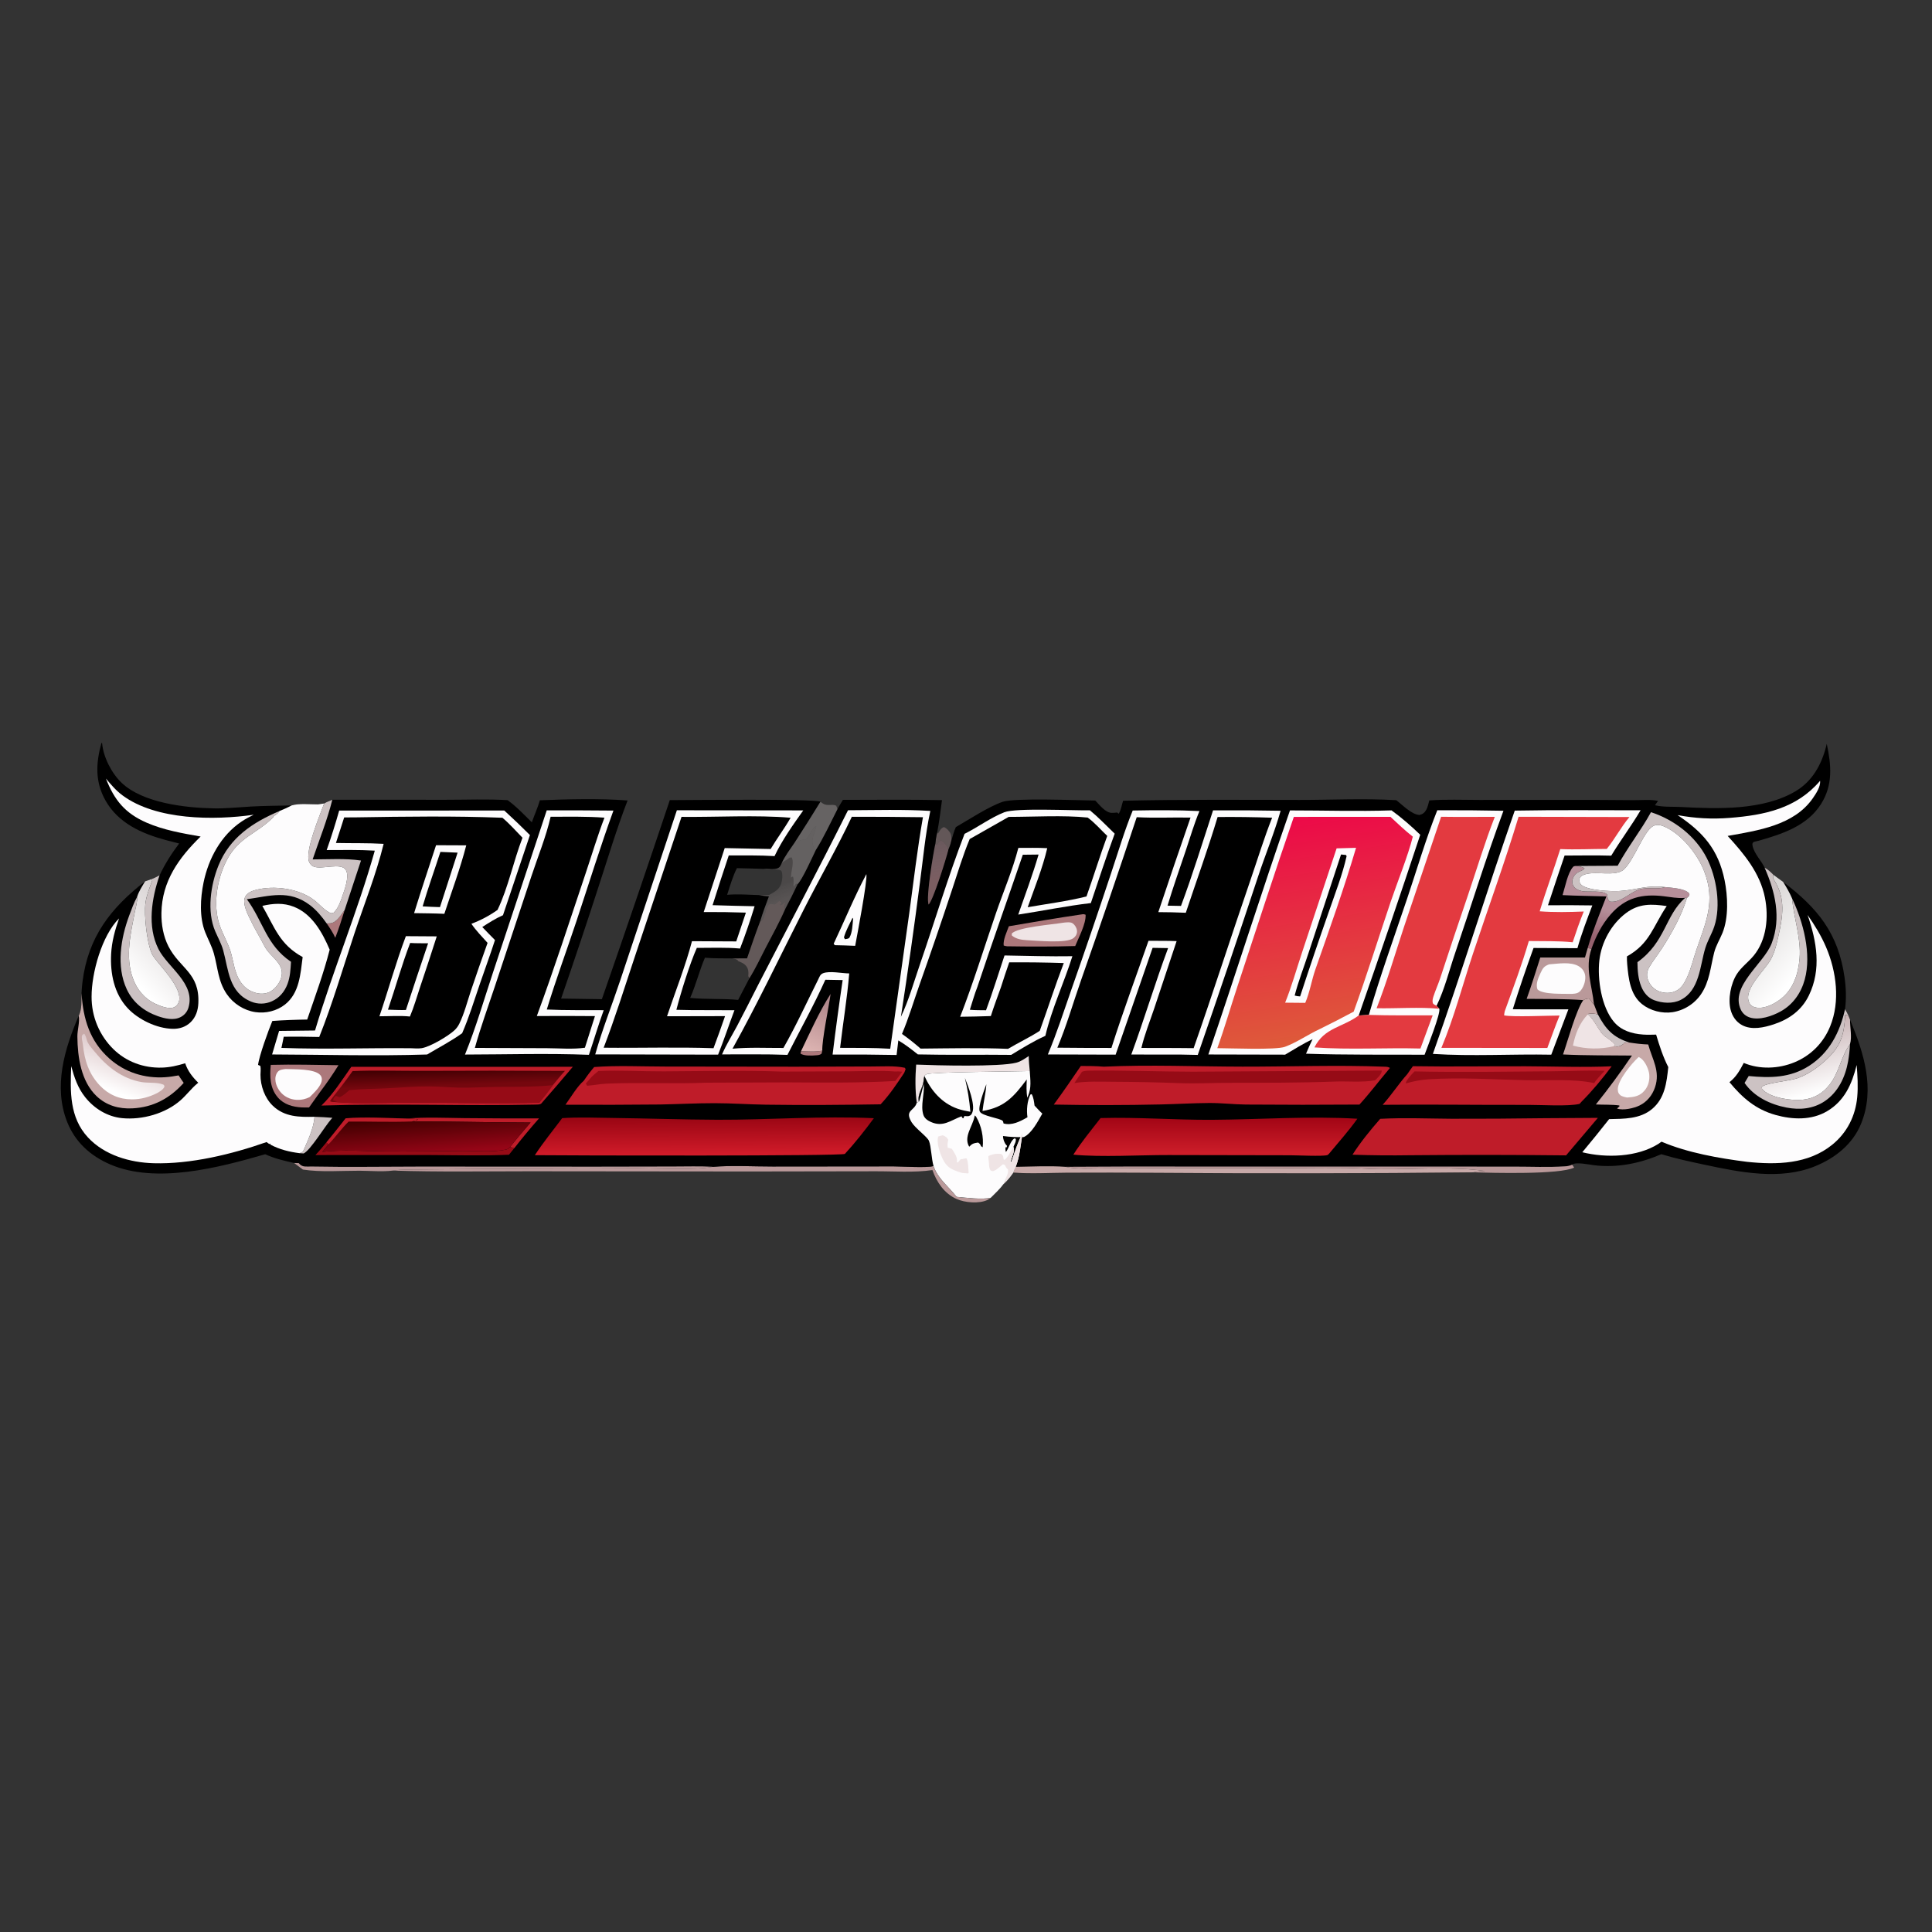
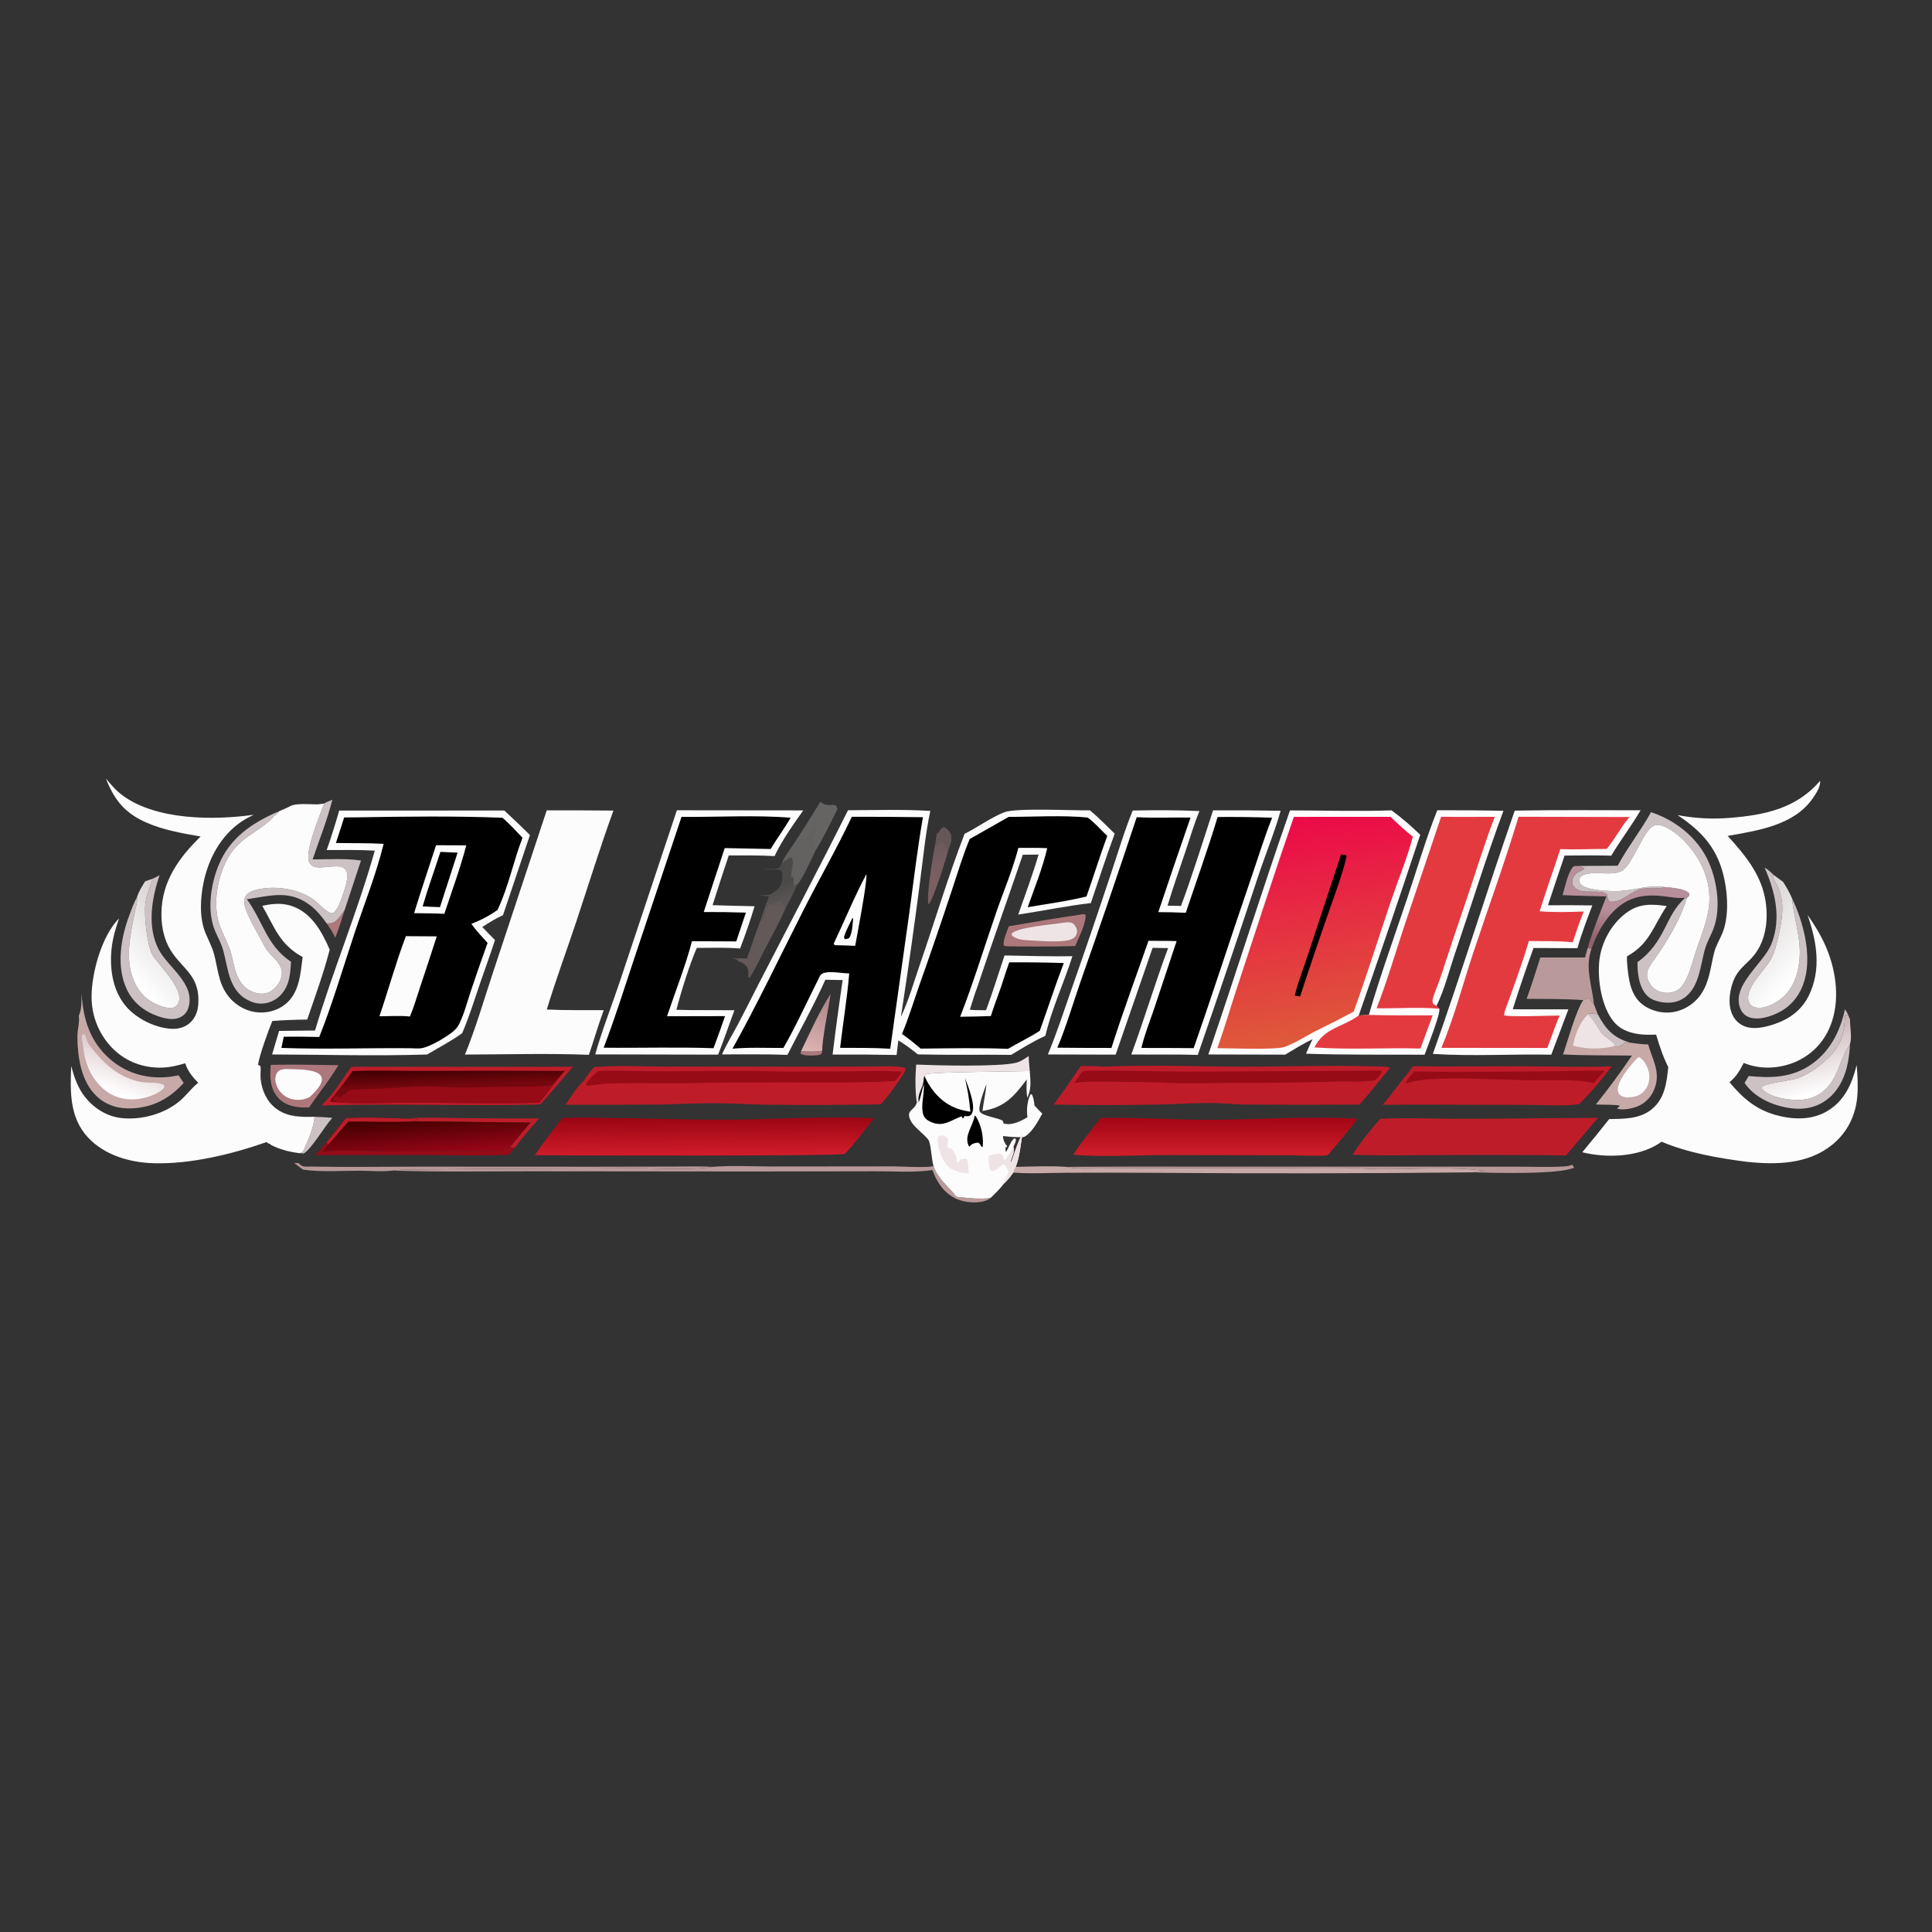
<svg xmlns="http://www.w3.org/2000/svg" width="3524" height="3524">
  <rect width="100%" height="100%" fill="#333333" stroke="none" />
  <path fill="#BA999A" fill-opacity="0.357" transform="scale(3.441 3.441)" d="M496.811 441.174L497.277 441.787C498.262 440.243 498.604 439.15 500.312 438.413C501.744 438.925 503.126 440.424 503.853 441.794C504.385 442.796 504.254 444.539 504.285 445.663C503.921 447.351 503.428 448.805 502.717 450.378L502.217 449.872L502.354 449.196C501.296 447.679 500.192 445.712 498.308 445.346C497.83 446.143 497.333 446.884 496.773 447.627L495.767 447.519C496.008 445.361 496.255 443.281 496.811 441.174Z" />
  <path fill="#BA999A" transform="scale(3.441 3.441)" d="M494.85 618.084C497.141 624.916 502.775 628.855 507.064 634.417C512.183 634.879 520.496 635.993 525.223 634.904C524.668 635.328 524.12 635.77 523.482 636.067C518.893 638.199 511.393 637.521 506.99 635.527C500.557 632.613 496.531 626.682 494.265 620.23C484.522 621.696 473.448 620.803 463.561 620.872L397.514 620.978L280.627 620.865C256.518 620.86 232.323 621.292 208.231 620.506C213.44 619.746 218.976 620.015 224.251 619.918L255.817 619.616L337.359 619.27C347.435 619.31 368.776 620.413 377.783 618.514C388.147 617.683 399.096 618.352 409.517 618.338L473.75 618.275C478.16 618.272 491.479 619.194 494.85 618.084Z" />
-   <path transform="scale(3.441 3.441)" d="M94.962 447.122Q91.359 446.236 87.776 445.276C75.07 441.83 62.704 436.335 55.946 424.377C50.288 414.365 50.825 404.506 53.782 393.777L54.123 393.988C54.786 401.332 59.097 409.823 64.447 414.931C75.739 425.712 98.425 428.216 113.22 428.504C119.778 428.632 126.28 427.907 132.817 427.543C140.043 427.141 147.315 427.103 154.551 426.951C158.509 425.748 164.357 426.412 168.53 426.385L171.828 425.908C173.189 425.099 174.7 424.546 176.158 423.934L236.423 423.947C247.248 423.962 258.283 423.494 269.076 424.153C273.707 427.515 277.85 431.869 281.911 435.895C283.291 432.004 285.021 428.174 286.185 424.222C300.592 423.624 318.375 423.211 332.672 424.318C326.909 439.241 322.271 454.707 317.314 469.916Q307.676 499.727 297.429 529.334L319.041 529.649Q337.372 477.004 355.052 424.137C365.186 424.123 430.153 423.347 434.937 424.933C438.049 428.063 440.901 425.807 443.234 427.095C443.348 427.158 443.85 428.65 443.931 428.892C444.884 427.261 445.809 425.606 446.802 424C464.302 423.986 481.842 423.759 499.336 424.139C498.566 429.823 497.895 435.54 496.811 441.174C496.255 443.281 496.008 445.361 495.767 447.519L496.773 447.627C497.333 446.884 497.83 446.143 498.308 445.346C500.192 445.712 501.296 447.679 502.354 449.196L502.217 449.872L502.717 450.378C503.428 448.805 503.921 447.351 504.285 445.663C505.021 443.279 505.625 440.694 506.683 438.438C513.846 434.306 523.958 427.621 531.539 425.006C537.74 422.868 571.647 424.249 580.581 424.35C582.859 426.659 585.907 430.834 589.361 430.89C590.322 430.905 591.291 430.798 592.245 430.697L592.968 431.366C594.286 429.55 594.587 426.611 595.343 424.458C626.491 423.737 657.73 423.997 688.89 424.029C705.832 424.047 723.271 423.141 740.152 424.171C743.551 426.764 748.096 431.657 752.43 432.02C754.277 431.513 755.193 430.796 756.113 429.092C756.86 427.708 757.221 425.824 757.648 424.295C766.43 423.634 775.445 424.03 784.257 424.028L831.458 424.013Q848.757 423.975 866.055 424.151C869.968 424.194 875.117 423.663 878.899 424.545C878.377 425.328 877.846 426.088 877.275 426.837C881.626 427.922 886.756 427.532 891.244 427.778C910.383 428.829 934.573 429.613 951.708 419.469C960.633 414.186 965.471 405.484 968.005 395.67C968.123 395.211 968.224 394.747 968.327 394.284C970.753 405.527 971.711 416.099 965.258 426.26C957.908 437.835 944.774 442.088 932.288 445.651C930.108 446.273 928.472 445.918 929.025 448.451C929.951 452.69 933.589 456.084 935.393 459.948C937.262 460.936 938.519 462.163 940.004 463.654Q942.598 465.62 945.246 467.514C963.518 481.383 974.456 494.712 977.78 518.16C978.57 523.732 978.753 529.372 978.021 534.961C978.652 536.074 979.323 537.164 979.831 538.34L980.678 540.523C987.949 558.064 994.09 577.028 986.543 595.618C982.128 606.492 972.795 613.875 962.122 618.219C943.624 625.745 922.357 621.397 903.523 617.388C895.873 615.759 888.135 614.096 880.645 611.828C869.285 616.672 857.452 619.156 845.112 617.683C842.594 617.383 835.008 615.741 833.373 617.393C833.785 617.911 834.088 618.346 834.414 618.93C826.609 622.739 791.11 621.725 780.923 621.444Q696.588 622.339 612.249 621.699Q588.893 621.546 565.536 621.656C556.132 621.71 546.473 622.283 537.096 621.586C535.602 623.757 534.058 625.674 532.119 627.466C530.112 630.203 527.624 632.52 525.223 634.904C520.496 635.993 512.183 634.879 507.064 634.417C502.775 628.855 497.141 624.916 494.85 618.084C491.479 619.194 478.16 618.272 473.75 618.275L409.517 618.338C399.096 618.352 388.147 617.683 377.783 618.514C368.776 620.413 347.435 619.31 337.359 619.27L255.817 619.616L224.251 619.918C218.976 620.015 213.44 619.746 208.231 620.506C202.634 621.212 196.264 620.603 190.583 620.584C180.887 620.553 170.11 621.451 160.567 619.967L155.903 616.48C150.724 615.318 145.409 614.097 140.581 611.84C116.021 618.927 82.766 627.73 58.37 617.219C47.901 612.709 39.766 605.334 35.557 594.606C28.231 575.928 34.188 555.955 41.747 538.447C43.501 534.723 43.132 530.513 43.214 526.48Q43.362 523.44 43.729 520.419C46.728 496.709 58.596 481.399 76.921 467.183L80.092 466.069C81.674 465.562 83.127 464.723 84.604 463.965C87.454 457.922 90.935 452.442 94.962 447.122ZM373.671 507.675C370.683 514.616 368.903 522.12 365.842 528.975C374.297 529.848 382.822 529.225 391.281 530.031Q394.306 524.314 397.246 518.554L396.642 517.422C396.752 516.125 396.831 514.922 396.405 513.655C395.631 511.354 393.605 510.353 391.513 509.548L390.93 509.329L391.32 509.287C390.447 508.281 389.202 508.255 387.958 508.035C383.218 507.974 378.392 508.097 373.671 507.675ZM564.801 618.518C571.306 619.938 578.457 619.357 585.095 619.344L615.469 619.168L668.727 619.277C683.624 619.254 698.564 618.924 713.453 619.084C719.557 619.15 725.644 619.704 731.747 619.76C749.78 619.924 769.415 618.187 787.254 620.737C785.184 620.92 782.938 620.946 780.923 621.444C791.11 621.725 826.609 622.739 834.414 618.93C834.088 618.346 833.785 617.911 833.373 617.393C832.008 617.995 830.926 618.193 829.434 618.285C820.59 618.83 811.515 618.422 802.64 618.425L751.328 618.409L636.251 618.404Q600.526 618.282 564.801 618.518ZM390.63 460.195C388.352 464.653 386.985 469.575 385.439 474.326C390.96 473.827 396.875 474.291 402.418 474.475C404.171 474.362 405.959 474.408 407.717 474.384C410.359 472.889 412.979 471.653 414.036 468.576C414.722 466.579 415.069 463.467 414.165 461.535C411.695 460.256 408.087 461.483 405.144 460.695C404.992 460.655 404.842 460.61 404.691 460.568C400.005 460.453 395.316 460.256 390.63 460.195ZM403.056 488.124C400.527 494.695 398.291 501.373 396 508.029L387.958 508.035C389.202 508.255 390.447 508.281 391.32 509.287L390.93 509.329L391.513 509.548C393.605 510.353 395.631 511.354 396.405 513.655C396.831 514.922 396.752 516.125 396.642 517.422L397.246 518.554C400.457 513.475 403.049 507.836 405.821 502.501C409.343 495.723 413.142 488.948 416.179 481.94L415.566 480.743L416.324 478.415C415.072 478.576 414.861 479.895 413.341 479.8L414.312 478.806L414.2 478.192C414.057 478.113 413.913 478.035 413.771 477.954C413.218 477.641 413.423 477.792 413.024 477.426C412.852 477.616 412.686 477.813 412.507 477.997C411.838 478.686 411.285 479.022 410.448 479.458C410.276 479.412 410.105 479.36 409.932 479.321C409.23 479.161 408.655 479.167 407.944 479.193C405.293 481.397 406.032 486.228 403.554 488.219L403.056 488.124ZM155.903 616.48L160.567 619.967C170.11 621.451 180.887 620.553 190.583 620.584C196.264 620.603 202.634 621.212 208.231 620.506C213.44 619.746 218.976 620.015 224.251 619.918L255.817 619.616L337.359 619.27C347.435 619.31 368.776 620.413 377.783 618.514C370.905 618.135 363.856 618.381 356.963 618.376L315.615 618.452L222.953 618.407C203.675 618.421 184.344 618.737 165.072 618.376C162.746 618.333 160.483 618.862 158.793 617.046C158.648 616.89 158.51 616.729 158.369 616.571L155.903 616.48ZM421.279 446.577C421.523 446.527 421.77 446.487 422.011 446.427C423.274 446.112 422.624 446.307 423.691 445.691C424.779 445.063 425.633 445.093 426.848 445.079L426.72 445.291C429.049 443.843 430.708 438.188 432.715 437.925C431.766 441.976 429.171 445.747 431.749 449.837C431.951 450.157 432.174 450.354 432.434 450.61C436.732 443.825 440.247 436.051 443.931 428.892C443.85 428.65 443.348 427.158 443.234 427.095C440.901 425.807 438.049 428.063 434.937 424.933Q428.239 435.838 421.279 446.577ZM421.279 446.577C418.898 450.066 416.196 453.602 414.42 457.439C415.779 456.425 417.231 455.709 418.555 454.646L419.651 454.538C421.146 457.607 419.09 461.878 419.329 465.247L419.932 464.766L420.38 464.741C421.083 467.261 420.221 469.015 420.781 470.094L421.984 468.43L422.801 468.678C425.183 466.491 430.713 454.155 432.434 450.61C432.174 450.354 431.951 450.157 431.749 449.837C429.171 445.747 431.766 441.976 432.715 437.925C430.708 438.188 429.049 443.843 426.72 445.291L426.848 445.079C425.633 445.093 424.779 445.063 423.691 445.691C422.624 446.307 423.274 446.112 422.011 446.427C421.77 446.487 421.523 446.527 421.279 446.577ZM414.42 457.439C413.881 458.624 413.504 459.773 412.192 460.265C409.975 461.096 407.04 460.43 404.691 460.568C404.842 460.61 404.992 460.655 405.144 460.695C408.087 461.483 411.695 460.256 414.165 461.535C415.069 463.467 414.722 466.579 414.036 468.576C412.979 471.653 410.359 472.889 407.717 474.384C405.959 474.408 404.171 474.362 402.418 474.475C404.163 474.803 405.819 475.076 407.596 475.141C406.022 479.439 404.338 483.728 403.056 488.124L403.554 488.219C406.032 486.228 405.293 481.397 407.944 479.193C408.655 479.167 409.23 479.161 409.932 479.321C410.105 479.36 410.276 479.412 410.448 479.458C411.285 479.022 411.838 478.686 412.507 477.997C412.686 477.813 412.852 477.616 413.024 477.426C413.423 477.792 413.218 477.641 413.771 477.954C413.913 478.035 414.057 478.113 414.2 478.192L414.312 478.806L413.341 479.8C414.861 479.895 415.072 478.576 416.324 478.415L415.566 480.743L416.179 481.94Q419.648 475.388 422.801 468.678L421.984 468.43L420.781 470.094C420.221 469.015 421.083 467.261 420.38 464.741L419.932 464.766L419.329 465.247C419.09 461.878 421.146 457.607 419.651 454.538L418.555 454.646C417.231 455.709 415.779 456.425 414.42 457.439ZM495.767 447.519C494.631 452.77 490.789 475.655 492.227 479.49C494.669 477.271 501.661 454.8 502.717 450.378L502.217 449.872L502.354 449.196C501.296 447.679 500.192 445.712 498.308 445.346C497.83 446.143 497.333 446.884 496.773 447.627L495.767 447.519Z" />
  <path fill="#AC787B" transform="scale(3.441 3.441)" d="M424.612 557.237C428.317 557.333 432.251 557.695 435.889 556.922L435.486 558.542C434.499 559.27 433.952 559.272 432.756 559.385C430.641 559.586 426.001 559.826 424.312 558.441L424.612 557.237Z" />
  <path fill="#AC787B" transform="scale(3.441 3.441)" d="M173.153 489.473C173.828 489.471 174.598 489.506 175.272 489.401C178.756 488.862 180.71 484.908 182.701 482.365C181.168 487.34 179.619 492.26 177.72 497.113C176.454 494.285 174.909 492.008 173.153 489.473Z" />
  <path fill="#CCC2C3" transform="scale(3.441 3.441)" d="M841.697 537.69L842.095 537.389C843.899 537.151 845.208 537.31 846.981 537.69C851.142 545.515 854.991 549.832 863.683 552.629C862.577 552.63 861.718 552.574 860.681 553.009L860.617 553.351C859.031 554.52 858.096 554.952 856.07 554.646C855.917 554.623 855.767 554.581 855.616 554.549C855.673 554.267 855.792 553.991 855.789 553.704C855.774 552.515 850.665 549.657 849.585 548.399C846.691 545.029 845.103 540.647 841.697 537.69Z" />
  <path fill="#CCC2C3" transform="scale(3.441 3.441)" d="M166.699 591.997C169.877 592.099 173.028 592.248 176.196 592.532L175.643 593.151C172.172 597.08 164.634 609.637 160.979 611.422L158.804 611.287C159.562 611.035 159.965 610.834 160.618 610.413C162.991 604.956 166.379 597.994 166.699 591.997Z" />
  <defs>
    <linearGradient id="gradient_0" gradientUnits="userSpaceOnUse" x1="494.943" y1="445.729" x2="499.52" y2="464.922">
      <stop offset="0" stop-color="#C0959F" stop-opacity="0.376" />
      <stop offset="1" stop-color="#AA7A80" stop-opacity="0.604" />
    </linearGradient>
  </defs>
  <path fill="url(#gradient_0)" transform="scale(3.441 3.441)" d="M495.767 447.519L496.773 447.627C497.333 446.884 497.83 446.143 498.308 445.346C500.192 445.712 501.296 447.679 502.354 449.196L502.217 449.872L502.717 450.378C501.661 454.8 494.669 477.271 492.227 479.49C490.789 475.655 494.631 452.77 495.767 447.519Z" />
  <path fill="#BF1C29" transform="scale(3.441 3.441)" d="M215.468 592.926C225.63 592.089 236.031 592.585 246.221 592.701Q265.974 592.902 285.728 592.841Q278.925 600.566 272.576 608.667L270.364 607.977Q275.674 601.408 281.224 595.04C260.27 595.013 239.307 594.373 218.366 594.464L221.634 593.501C221.172 592.994 216.485 593.023 215.468 592.926Z" />
  <defs>
    <linearGradient id="gradient_1" gradientUnits="userSpaceOnUse" x1="440.866" y1="532.064" x2="429.41" y2="557.534">
      <stop offset="0" stop-color="#B0878B" />
      <stop offset="1" stop-color="#DDB4B2" />
    </linearGradient>
  </defs>
  <path fill="url(#gradient_1)" transform="scale(3.441 3.441)" d="M424.612 557.237C429.509 547.044 434.2 536.403 440.293 526.862C439.35 533.758 435.619 551.496 435.889 556.922C432.251 557.695 428.317 557.333 424.612 557.237Z" />
  <defs>
    <linearGradient id="gradient_2" gradientUnits="userSpaceOnUse" x1="413.118" y1="469.258" x2="415.707" y2="476.573">
      <stop offset="0" stop-color="#F0DCDC" stop-opacity="0.129" />
      <stop offset="1" stop-color="#E6D1D1" stop-opacity="0.204" />
    </linearGradient>
  </defs>
  <path fill="url(#gradient_2)" transform="scale(3.441 3.441)" d="M414.42 457.439C415.779 456.425 417.231 455.709 418.555 454.646L419.651 454.538C421.146 457.607 419.09 461.878 419.329 465.247L419.932 464.766L420.38 464.741C421.083 467.261 420.221 469.015 420.781 470.094L421.984 468.43L422.801 468.678Q419.648 475.388 416.179 481.94L415.566 480.743L416.324 478.415C415.072 478.576 414.861 479.895 413.341 479.8L414.312 478.806L414.2 478.192C414.057 478.113 413.913 478.035 413.771 477.954C413.218 477.641 413.423 477.792 413.024 477.426C412.852 477.616 412.686 477.813 412.507 477.997C411.838 478.686 411.285 479.022 410.448 479.458C410.276 479.412 410.105 479.36 409.932 479.321C409.23 479.161 408.655 479.167 407.944 479.193C405.293 481.397 406.032 486.228 403.554 488.219L403.056 488.124C404.338 483.728 406.022 479.439 407.596 475.141C405.819 475.076 404.163 474.803 402.418 474.475C404.171 474.362 405.959 474.408 407.717 474.384C410.359 472.889 412.979 471.653 414.036 468.576C414.722 466.579 415.069 463.467 414.165 461.535C411.695 460.256 408.087 461.483 405.144 460.695C404.992 460.655 404.842 460.61 404.691 460.568C407.04 460.43 409.975 461.096 412.192 460.265C413.504 459.773 413.881 458.624 414.42 457.439Z" />
  <path fill="#EFE4E5" fill-opacity="0.259" transform="scale(3.441 3.441)" d="M421.279 446.577C421.523 446.527 421.77 446.487 422.011 446.427C423.274 446.112 422.624 446.307 423.691 445.691C424.779 445.063 425.633 445.093 426.848 445.079L426.72 445.291C429.049 443.843 430.708 438.188 432.715 437.925C431.766 441.976 429.171 445.747 431.749 449.837C431.951 450.157 432.174 450.354 432.434 450.61C430.713 454.155 425.183 466.491 422.801 468.678L421.984 468.43L420.781 470.094C420.221 469.015 421.083 467.261 420.38 464.741L419.932 464.766L419.329 465.247C419.09 461.878 421.146 457.607 419.651 454.538L418.555 454.646C417.231 455.709 415.779 456.425 414.42 457.439C416.196 453.602 418.898 450.066 421.279 446.577Z" />
  <path fill="#EFE4E5" fill-opacity="0.271" transform="scale(3.441 3.441)" d="M421.279 446.577Q428.239 435.838 434.937 424.933C438.049 428.063 440.901 425.807 443.234 427.095C443.348 427.158 443.85 428.65 443.931 428.892C440.247 436.051 436.732 443.825 432.434 450.61C432.174 450.354 431.951 450.157 431.749 449.837C429.171 445.747 431.766 441.976 432.715 437.925C430.708 438.188 429.049 443.843 426.72 445.291L426.848 445.079C425.633 445.093 424.779 445.063 423.691 445.691C422.624 446.307 423.274 446.112 422.011 446.427C421.77 446.487 421.523 446.527 421.279 446.577Z" />
  <path fill="#960B16" transform="scale(3.441 3.441)" d="M167.215 612.276C169.25 610.134 171.112 607.839 173.003 605.57L174.131 606.607L170.866 610.585C181.647 609.342 192.832 610.202 203.681 610.307C217.625 610.443 231.599 610.184 245.544 610.085C252.581 610.036 261.234 610.867 268.09 609.417C269.093 609.205 269.674 608.694 270.364 607.977L272.576 608.667L269.785 612.113C255.57 612.718 241.302 612.31 227.079 612.261L167.215 612.276Z" />
  <path fill="#BA999A" fill-opacity="0.984" transform="scale(3.441 3.441)" d="M155.903 616.48L158.369 616.571C158.51 616.729 158.648 616.89 158.793 617.046C160.483 618.862 162.746 618.333 165.072 618.376C184.344 618.737 203.675 618.421 222.953 618.407L315.615 618.452L356.963 618.376C363.856 618.381 370.905 618.135 377.783 618.514C368.776 620.413 347.435 619.31 337.359 619.27L255.817 619.616L224.251 619.918C218.976 620.015 213.44 619.746 208.231 620.506C202.634 621.212 196.264 620.603 190.583 620.584C180.887 620.553 170.11 621.451 160.567 619.967L155.903 616.48Z" />
  <path fill="#EFE4E5" transform="scale(3.441 3.441)" d="M545.308 559.783C545.326 562.448 545.611 565.094 545.861 567.745C538.976 567.999 493.651 568.203 491.076 569.439C490.657 569.64 490.346 570.016 489.981 570.304L489.843 571.004C489.585 572.374 489.718 571.564 489.591 572.914C489.219 576.877 486.188 579.831 487.062 584.058L485.966 584.474C485.057 578.063 485.131 570.769 485.649 564.322C496.336 564.775 529.857 565.627 538.719 563.31C541.193 562.663 543.213 561.191 545.308 559.783Z" />
  <path fill="#C7A9A8" fill-opacity="0.329" transform="scale(3.441 3.441)" d="M403.056 488.124L403.554 488.219C406.032 486.228 405.293 481.397 407.944 479.193C408.655 479.167 409.23 479.161 409.932 479.321C410.105 479.36 410.276 479.412 410.448 479.458C411.285 479.022 411.838 478.686 412.507 477.997C412.686 477.813 412.852 477.616 413.024 477.426C413.423 477.792 413.218 477.641 413.771 477.954C413.913 478.035 414.057 478.113 414.2 478.192L414.312 478.806L413.341 479.8C414.861 479.895 415.072 478.576 416.324 478.415L415.566 480.743L416.179 481.94C413.142 488.948 409.343 495.723 405.821 502.501C403.049 507.836 400.457 513.475 397.246 518.554L396.642 517.422C396.752 516.125 396.831 514.922 396.405 513.655C395.631 511.354 393.605 510.353 391.513 509.548L390.93 509.329L391.32 509.287C390.447 508.281 389.202 508.255 387.958 508.035L396 508.029C398.291 501.373 400.527 494.695 403.056 488.124Z" />
  <path fill="#BA999A" fill-opacity="0.988" transform="scale(3.441 3.441)" d="M564.801 618.518Q600.525 618.282 636.251 618.404L751.328 618.409L802.64 618.425C811.515 618.422 820.59 618.83 829.434 618.285C830.926 618.193 832.008 617.995 833.373 617.393C833.785 617.911 834.088 618.346 834.414 618.93C826.609 622.739 791.11 621.725 780.923 621.444C782.938 620.946 785.184 620.92 787.254 620.737C769.415 618.187 749.78 619.924 731.747 619.76C725.644 619.704 719.557 619.15 713.453 619.084C698.564 618.924 683.624 619.254 668.727 619.277L615.469 619.168L585.095 619.344C578.457 619.357 571.306 619.938 564.801 618.518Z" />
  <defs>
    <linearGradient id="gradient_3" gradientUnits="userSpaceOnUse" x1="846.918" y1="497.567" x2="850.648" y2="481.652">
      <stop offset="0" stop-color="#95616E" />
      <stop offset="1" stop-color="#B68F9A" />
    </linearGradient>
  </defs>
  <path fill="url(#gradient_3)" transform="scale(3.441 3.441)" d="M828.288 474.482C829.591 470.42 830.979 462.689 833.842 459.555C834.468 458.87 835.384 459.095 836.254 459.045C837.452 459.362 839.003 459.535 839.938 460.352C839.156 461.259 838.46 461.469 837.394 461.944C835.429 462.818 834.4 463.787 833.699 465.837C833.289 467.036 833.318 468.306 833.936 469.437C834.897 471.195 836.96 472.111 838.852 472.425C842.158 472.974 849.549 471.847 851.853 474.115C852.193 475.743 852.057 476.936 853.425 477.941C859.326 478.664 863.855 473.011 869.207 471.409C873.452 470.138 878.437 471.657 882.568 470.227C885.945 470.559 892.767 470.928 895.195 473.346C895.74 473.889 895.511 474.137 895.436 474.82L894.211 476.004L893.305 475.926C893.128 475.942 892.952 475.962 892.776 475.975C889.179 476.242 885.56 475.528 881.995 475.092C870.559 473.694 861.641 475.743 853.826 484.662C849.144 490.006 845.972 496.259 843.62 502.921L841.612 502.528C844.252 493.347 848.092 484.084 851.535 475.172C843.782 474.918 836.038 474.895 828.288 474.482Z" />
  <path fill="#CCC2C3" transform="scale(3.441 3.441)" d="M978.021 534.961C978.652 536.074 979.323 537.164 979.831 538.34L978.111 537.958C977.481 549.134 975.74 554.804 967.336 562.405C963.139 566.201 958.244 569.553 952.903 571.502C948.768 573.011 935.99 573.985 933.942 576.105C933.962 577.126 933.901 577.305 934.724 578.022C939.4 582.091 949.976 583.63 956.006 582.896C961.811 582.191 966.201 579.523 969.816 574.965C974.944 568.499 975.928 559.916 980.626 553.568Q980.442 558.112 979.652 562.591C978.199 570.876 974.372 578.984 967.187 583.771C961.133 587.805 954.01 588.449 947.017 587.103C938.426 585.448 929.813 581.394 924.766 574.04L926.958 570.382C938.322 571.504 948.947 571.387 958.9 565.038C969.683 558.16 975.331 547.133 978.021 534.961Z" />
  <path fill="#AC787B" transform="scale(3.441 3.441)" d="M573.489 484.684C574.423 484.533 574.499 484.557 575.463 484.898C575.694 489.793 571.79 496.912 569.951 501.485C557.96 501.827 545.87 501.806 533.874 501.614C533.138 501.556 532.715 501.438 532.033 501.195C531.655 498.149 533.752 493.849 534.774 490.997C547.618 488.791 560.594 486.564 573.489 484.684Z" />
  <path fill="#EFE4E5" transform="scale(3.441 3.441)" d="M563.413 489.134Q564.734 488.941 566.069 488.905C567.411 488.873 568.36 489.015 569.324 490.053C570.344 491.151 571.049 492.675 570.893 494.203C570.765 495.457 570.077 496.422 569.131 497.205C565.435 500.264 549.476 498.596 544.288 498.374C541.359 498.186 538.767 497.813 536.409 495.951L536.293 494.921C539.076 491.471 558.182 490.072 563.413 489.134Z" />
  <defs>
    <linearGradient id="gradient_4" gradientUnits="userSpaceOnUse" x1="953.693" y1="544.213" x2="963.216" y2="578.698">
      <stop offset="0" stop-color="#C7B1B3" />
      <stop offset="1" stop-color="#FEFEFE" />
    </linearGradient>
  </defs>
  <path fill="url(#gradient_4)" transform="scale(3.441 3.441)" d="M980.626 553.568C975.928 559.916 974.944 568.499 969.816 574.965C966.201 579.523 961.811 582.191 956.006 582.896C949.976 583.63 939.4 582.091 934.724 578.022C933.901 577.305 933.962 577.126 933.942 576.105C935.99 573.985 948.768 573.011 952.903 571.502C958.244 569.553 963.139 566.201 967.336 562.405C975.74 554.804 977.481 549.134 978.111 537.958L979.831 538.34L980.678 540.523C980.599 544.69 981.84 549.535 980.626 553.568Z" />
  <path fill="#AC787B" transform="scale(3.441 3.441)" d="M143.524 564.471C155.48 564.156 167.464 564.487 179.422 564.647Q174.917 571.91 169.751 578.719L163.81 587.046C162.541 587.062 161.259 587.085 159.99 587.021C155.209 586.778 150.556 585.515 147.311 581.773C143.038 576.845 142.939 570.58 143.524 564.471Z" />
  <path fill="#FDFCFD" transform="scale(3.441 3.441)" d="M151.314 566.668C155.756 566.889 166.84 566.387 169.814 569.93C170.401 570.63 170.599 571.303 170.594 572.184C170.572 575.551 166.445 579.216 164.213 581.51C163.164 582.04 162.098 582.446 160.951 582.702C157.542 583.463 153.856 582.931 150.958 580.938C148.5 579.248 146.612 576.418 146.093 573.472C145.771 571.645 146.018 569.669 147.215 568.191C148.193 566.983 149.883 566.891 151.314 566.668Z" />
  <path fill="#C7A9A8" transform="scale(3.441 3.441)" d="M538.401 618.524C547.1 618.405 556.124 617.899 564.801 618.518C571.306 619.938 578.457 619.357 585.095 619.344L615.469 619.168L668.727 619.277C683.624 619.254 698.564 618.924 713.453 619.084C719.557 619.15 725.644 619.704 731.747 619.76C749.78 619.924 769.415 618.187 787.254 620.737C785.184 620.92 782.938 620.946 780.923 621.444Q696.588 622.339 612.249 621.699Q588.893 621.546 565.536 621.656C556.132 621.71 546.473 622.283 537.096 621.586C537.336 620.501 537.916 619.521 538.401 618.524Z" />
  <path fill="#CCC2C3" transform="scale(3.441 3.441)" d="M935.393 459.948C937.262 460.936 938.519 462.163 940.004 463.654C939.561 465.438 940.085 465.934 941.022 467.511C946.401 476.572 945.046 485.657 942.857 495.472C941.848 499.997 940.872 504.568 938.622 508.672C935.422 514.51 923.61 524.681 927.365 531.778C928.118 533.201 929.575 533.897 931.1 534.123C935.681 534.801 940.847 532.024 944.294 529.262C950.784 524.06 953.266 515.993 953.926 508.006C954.81 497.302 950.872 486.931 949.982 476.321C955.89 488.696 960.362 505.682 956.672 519.21C954.724 526.352 950.445 532.51 943.878 536.141C939.401 538.616 932.631 540.958 927.624 539.378C925.456 538.693 923.721 537.237 922.762 535.165C916.96 522.628 935.065 510.777 939.165 499.969C944.291 486.458 940.979 472.638 935.393 459.948Z" />
  <path fill="#CCC2C3" transform="scale(3.441 3.441)" d="M80.092 466.069C81.674 465.562 83.127 464.723 84.604 463.965C80.41 476.087 77.907 491.098 84.023 503.126C88.979 512.87 103.684 521.329 99.907 534.097Q99.791 534.5 99.634 534.888Q99.477 535.277 99.282 535.647Q99.086 536.018 98.854 536.367Q98.622 536.716 98.356 537.039Q98.089 537.363 97.791 537.657Q97.493 537.952 97.167 538.214Q96.841 538.477 96.489 538.706Q96.138 538.934 95.765 539.125C92.03 541.088 87.298 539.929 83.542 538.601C76.353 536.06 70.438 531.37 67.172 524.347C61.535 512.227 64.009 497.355 68.5 485.296C69.698 482.08 70.974 478.474 72.648 475.5C72.947 477.808 71.927 480.966 71.485 483.29C69.307 494.759 66.297 506.875 70.335 518.295C72.486 524.376 76.401 529.29 82.308 532.056C84.899 533.269 89.705 535.247 92.49 533.84C93.659 533.249 94.529 532.136 94.868 530.878C96.774 523.794 85.674 513.088 81.774 507.593C81.321 506.955 80.844 506.337 80.521 505.618C77.833 499.63 76.256 485.074 77.125 478.573C77.654 474.617 79.331 470.493 80.724 466.763L80.092 466.069Z" />
  <path fill="#BA999A" transform="scale(3.441 3.441)" d="M841.612 502.528L843.62 502.921C840.025 513.195 843.962 522.539 844.925 532.323C844.042 532.195 843.441 530.009 842.344 529.277C841.047 529.322 840.403 529.494 839.273 530.135C829.292 529.433 819.255 529.54 809.254 529.47C811.886 522.253 814.114 514.854 816.485 507.546L840.17 507.554L841.612 502.528Z" />
-   <path fill="#FDFCFD" transform="scale(3.441 3.441)" d="M821.171 511.186C825.943 510.845 832.539 509.655 836.86 512.185C838.503 513.147 839.703 514.687 840.165 516.544C840.805 519.116 839.717 522.702 838.147 524.757C836.762 526.569 835.431 526.657 833.324 526.844C829.135 526.695 817.822 527.353 814.962 524.421C813.962 521.493 815.412 518.403 816.638 515.741C817.828 513.154 818.472 512.188 821.171 511.186Z" />
  <defs>
    <linearGradient id="gradient_5" gradientUnits="userSpaceOnUse" x1="97.167" y1="487.92" x2="67.443" y2="515.093">
      <stop offset="0" stop-color="#DAD5D5" />
      <stop offset="1" stop-color="white" />
    </linearGradient>
  </defs>
  <path fill="url(#gradient_5)" transform="scale(3.441 3.441)" d="M76.921 467.183L80.092 466.069L80.724 466.763C79.331 470.493 77.654 474.617 77.125 478.573C76.256 485.074 77.833 499.63 80.521 505.618C80.844 506.337 81.321 506.955 81.774 507.593C85.674 513.088 96.774 523.794 94.868 530.878C94.529 532.136 93.659 533.249 92.49 533.84C89.705 535.247 84.899 533.269 82.308 532.056C76.401 529.29 72.486 524.376 70.335 518.295C66.297 506.875 69.307 494.759 71.485 483.29C71.927 480.966 72.947 477.808 72.648 475.5C73.562 472.493 75.322 469.863 76.921 467.183Z" />
  <defs>
    <linearGradient id="gradient_6" gradientUnits="userSpaceOnUse" x1="923.928" y1="487.278" x2="954.176" y2="514.981">
      <stop offset="0" stop-color="#DBD8D7" />
      <stop offset="1" stop-color="white" />
    </linearGradient>
  </defs>
  <path fill="url(#gradient_6)" transform="scale(3.441 3.441)" d="M940.004 463.654Q942.598 465.62 945.246 467.514C947.018 470.401 948.655 473.199 949.982 476.321C950.872 486.931 954.81 497.302 953.926 508.006C953.266 515.993 950.784 524.06 944.294 529.262C940.847 532.024 935.681 534.801 931.1 534.123C929.575 533.897 928.118 533.201 927.365 531.778C923.61 524.681 935.422 514.51 938.622 508.672C940.872 504.568 941.848 499.997 942.857 495.472C945.046 485.657 946.401 476.572 941.022 467.511C940.085 465.934 939.561 465.438 940.004 463.654Z" />
  <path fill="#C7A9A8" transform="scale(3.441 3.441)" d="M43.214 526.48C44.1 540.072 47.536 551.842 58.021 561.167C66.205 568.446 76.69 571.736 87.576 571.015C89.971 570.856 92.312 570.485 94.669 570.044C95.562 571.372 96.427 572.738 97.372 574.028C90.009 582.208 81.317 586.958 70.178 587.52C63.056 587.879 56.468 586.058 51.194 581.05C42.947 573.218 41.122 560.299 41.016 549.475C40.982 546.006 42.358 541.741 41.747 538.447C43.501 534.723 43.132 530.513 43.214 526.48Z" />
  <defs>
    <linearGradient id="gradient_7" gradientUnits="userSpaceOnUse" x1="66.288" y1="556.085" x2="58.234" y2="577.788">
      <stop offset="0" stop-color="#DEC9CB" />
      <stop offset="1" stop-color="white" />
    </linearGradient>
  </defs>
  <path fill="url(#gradient_7)" transform="scale(3.441 3.441)" d="M44.628 547.914C45.168 548.628 45.39 549.168 45.668 550.028C45.935 550.854 46.07 551.691 46.459 552.482C47.317 554.231 48.961 555.996 50.2 557.51C56.684 565.431 64.725 571.794 75.028 573.585C78.445 574.179 83.216 573.565 86.333 574.833C87.126 575.156 86.879 575.101 87.197 576.016C86.377 577.683 85.015 578.36 83.485 579.327C79.182 581.504 74.841 582.747 69.965 582.756C63.326 582.769 57.615 580.307 53.03 575.523C47.101 569.337 44.816 562.107 43.938 553.753C43.784 552.287 43.272 550.826 43.376 549.349C43.433 548.531 44.023 548.383 44.628 547.914Z" />
  <path fill="#C7A9A8" transform="scale(3.441 3.441)" d="M839.273 530.135C840.403 529.494 841.047 529.322 842.344 529.277C843.441 530.009 844.042 532.195 844.925 532.323L846.981 537.69C845.208 537.31 843.899 537.151 842.095 537.389L841.697 537.69C845.103 540.647 846.691 545.029 849.585 548.399C850.665 549.657 855.774 552.515 855.789 553.704C855.792 553.991 855.673 554.267 855.616 554.549C855.767 554.581 855.917 554.623 856.07 554.646C858.096 554.952 859.031 554.52 860.617 553.351L860.681 553.009C861.718 552.574 862.577 552.63 863.683 552.629C867.037 553.151 870.291 553.549 873.686 553.655C875.848 561.588 880.206 567.808 877.287 576.387C875.86 580.577 873.054 584.097 869.03 586.034C866.083 587.452 860.391 588.784 857.16 587.618L858.461 586.405L858.365 585.982C854.392 585.44 849.985 585.668 845.95 585.452Q856.023 572.87 865.069 559.531C852.896 559.382 840.698 559.559 828.537 558.943C831.002 551.9 835.448 535.471 839.273 530.135Z" />
  <path fill="#EFE4E5" transform="scale(3.441 3.441)" d="M833.793 554.261C835.051 548.113 837.257 542.238 841.697 537.69C845.103 540.647 846.691 545.029 849.585 548.399C850.665 549.657 855.774 552.515 855.789 553.704C855.792 553.991 855.673 554.267 855.616 554.549Q854.276 554.875 852.918 555.115Q851.56 555.356 850.19 555.511Q848.82 555.666 847.442 555.734Q846.065 555.803 844.686 555.784Q843.307 555.766 841.932 555.661Q840.557 555.557 839.192 555.366Q837.826 555.175 836.475 554.898Q835.124 554.622 833.793 554.261Z" />
  <path fill="#FDFCFD" transform="scale(3.441 3.441)" d="M868.628 560.311C869.235 560.616 869.336 560.636 869.939 561.1C872.104 562.764 873.975 566.829 874.227 569.491C874.519 572.57 873.801 575.605 871.811 578.003C869.226 581.117 866.305 581.515 862.478 581.784C861.476 581.585 859.732 581.225 858.918 580.539C857.883 579.667 857.625 578.92 857.572 577.595C857.377 572.68 865.154 563.456 868.628 560.311Z" />
  <path fill="#CCC2C3" transform="scale(3.441 3.441)" d="M875.156 430.53C887.478 434.521 898.749 443.188 904.71 454.797C909.932 464.966 912.378 480.108 908.704 491.137C907.406 495.034 905.19 498.558 903.981 502.483C901.086 511.88 901.001 524.952 890.88 530.049C886.627 532.192 881.126 531.803 876.752 530.142C873.512 528.913 871.307 526.132 870.024 523C868.351 518.916 868.019 514.397 867.983 510.031C883.062 499.199 882.518 485.338 893.305 475.926L894.211 476.004C891.409 485.322 886.141 494.744 880.863 502.915C878.744 506.195 876.238 509.237 874.284 512.621C873.133 514.615 872.741 516.643 873.398 518.88Q873.546 519.371 873.741 519.846Q873.937 520.32 874.178 520.773Q874.42 521.225 874.704 521.652Q874.989 522.079 875.315 522.475Q875.64 522.872 876.003 523.234Q876.366 523.597 876.763 523.921Q877.161 524.246 877.588 524.53Q878.015 524.814 878.468 525.055C881.051 526.398 884.412 526.708 887.182 525.782C890.875 524.548 892.561 521.694 894.152 518.349C896.348 513.731 897.512 508.523 899.164 503.687C904.297 488.659 909.504 477.88 903.392 461.928C899.88 452.762 891.154 441.796 881.86 438.003C879.909 437.206 877.811 436.903 875.942 438.105C871.091 441.226 866.209 455.817 860.847 460.844C856.195 465.205 844.678 461.024 838.866 464.021C837.708 464.618 837.445 465.158 837.063 466.348C837.219 467.251 837.316 468.019 837.942 468.744C840.81 472.065 854.361 472.599 858.738 472.295C867.934 471.656 872.69 469.08 882.568 470.227C878.437 471.657 873.452 470.138 869.207 471.409C863.855 473.011 859.326 478.664 853.425 477.941C852.057 476.936 852.193 475.743 851.853 474.115C849.549 471.847 842.158 472.974 838.852 472.425C836.96 472.111 834.897 471.195 833.936 469.437C833.318 468.306 833.289 467.036 833.699 465.837C834.4 463.787 835.429 462.818 837.394 461.944C838.46 461.469 839.156 461.259 839.938 460.352C839.003 459.535 837.452 459.362 836.254 459.045L857.495 458.914C862.787 449.048 869.822 440.308 875.156 430.53Z" />
  <path fill="#CCC2C3" transform="scale(3.441 3.441)" d="M171.828 425.908C173.189 425.099 174.7 424.546 176.158 423.934C173.475 434.657 169.274 445.091 165.725 455.557C174.047 455.545 183.114 454.919 191.357 456.158L182.701 482.365C180.71 484.908 178.756 488.862 175.272 489.401C174.598 489.506 173.828 489.471 173.153 489.473C170.633 485.891 167.757 482.394 164.241 479.745C153.237 471.454 143.1 474.934 130.867 476.672C139.614 488.618 141.116 500.958 154.259 509.829C154.011 513.833 153.836 517.763 152.417 521.566C150.891 525.651 148.103 529.016 144.062 530.783Q143.421 531.071 142.753 531.292Q142.086 531.513 141.4 531.666Q140.713 531.818 140.015 531.9Q139.317 531.981 138.614 531.992Q137.911 532.002 137.211 531.941Q136.511 531.88 135.82 531.748Q135.13 531.616 134.456 531.414Q133.783 531.213 133.133 530.944C121.255 526.047 121.183 514.183 118.31 503.749C117.34 500.224 115.508 496.982 114.072 493.631C109.585 483.157 111.629 469.11 115.805 458.811C121.82 443.979 133.908 435.977 148.171 429.905C147.142 431.435 146.329 431.964 144.683 432.765L145.208 432.845C136.114 442.221 126.327 443.55 119.834 456.672C115.023 466.395 112.83 479.632 116.331 490.112C117.814 494.551 120.195 498.683 121.793 503.09C123.293 507.228 123.719 511.678 125.21 515.825C126.717 520.015 129.231 523.737 133.432 525.555C136.331 526.809 139.531 527.266 142.497 525.993C145.398 524.749 147.954 521.608 148.929 518.645C151.479 510.894 143.357 507.571 140.338 501.784C137.729 496.782 134.76 491.932 132.353 486.834C130.934 483.829 128.365 478.665 129.959 475.411C130.993 473.3 133.452 472.287 135.59 471.728C145.248 469.2 158.263 470.953 166.306 476.956C169.049 479.002 171.625 482.194 174.654 483.726C175.705 484.259 175.855 484.119 176.904 483.75C179.179 481.521 180.265 478.57 181.275 475.611C182.48 472.08 185.362 464.788 183.385 461.272C180.946 456.934 170.7 461.122 166.305 459.364C165.099 458.881 164.377 458.061 163.863 456.889C161.422 451.319 169.725 431.721 171.828 425.908Z" />
  <defs>
    <linearGradient id="gradient_8" gradientUnits="userSpaceOnUse" x1="225.216" y1="591.97" x2="226.714" y2="611.612">
      <stop offset="0" stop-color="#410000" />
      <stop offset="1" stop-color="#970517" />
    </linearGradient>
  </defs>
  <path fill="url(#gradient_8)" transform="scale(3.441 3.441)" d="M183.234 592.791C193.457 591.987 205.145 592.664 215.468 592.926C216.485 593.023 221.172 592.994 221.634 593.501L218.366 594.464C239.307 594.373 260.27 595.013 281.224 595.04Q275.674 601.408 270.364 607.977C269.674 608.694 269.093 609.205 268.09 609.417C261.234 610.867 252.581 610.036 245.544 610.085C231.599 610.184 217.625 610.443 203.681 610.307C192.832 610.202 181.647 609.342 170.866 610.585L174.131 606.607L173.003 605.57C176.511 601.396 179.844 597.062 183.234 592.791Z" />
  <path fill="#BF1C29" transform="scale(3.441 3.441)" d="M183.234 592.791C193.457 591.987 205.145 592.664 215.468 592.926C216.485 593.023 221.172 592.994 221.634 593.501L218.366 594.464C207.097 594.893 196.028 594.439 184.788 594.523C180.952 598.325 177.85 602.731 174.131 606.607L173.003 605.57C176.511 601.396 179.844 597.062 183.234 592.791Z" />
  <path fill="#BF1C29" transform="scale(3.441 3.441)" d="M854.328 565.224C849.527 571.646 844.043 578.281 838.38 583.948L837.308 585.145C831.416 586.579 816.724 585.654 810.239 585.677C784.465 585.769 758.682 585.363 732.911 585.64C737.579 580.506 741.355 574.547 745.997 569.369C746.978 567.977 747.918 566.516 748.964 565.175C768.954 565.501 788.912 565.153 808.9 565.217C823.983 565.265 839.268 565.885 854.328 565.224Z" />
  <path fill="#960B16" transform="scale(3.441 3.441)" d="M749.808 567.933C773.99 568.447 798.171 568.046 822.355 567.874C831.72 567.807 841.259 567.247 850.604 567.614C848.816 569.641 846.474 571.856 845.054 574.138C834.382 571.778 820.221 572.837 809.062 572.604C791.928 572.246 774.465 571.014 757.368 572.103C753.18 572.37 749.253 573.131 745.231 574.301C745.235 573.097 746.369 571.965 747.048 570.97C747.946 569.962 748.827 568.855 749.808 567.933Z" />
  <path fill="#FDFCFD" transform="scale(3.441 3.441)" d="M882.568 470.227C872.69 469.08 867.934 471.656 858.738 472.295C854.361 472.599 840.81 472.065 837.942 468.744C837.316 468.019 837.219 467.251 837.063 466.348C837.445 465.158 837.708 464.618 838.866 464.021C844.678 461.024 856.195 465.205 860.847 460.844C866.209 455.817 871.091 441.226 875.942 438.105C877.811 436.903 879.909 437.206 881.86 438.003C891.154 441.796 899.88 452.762 903.392 461.928C909.504 477.88 904.297 488.659 899.164 503.687C897.512 508.523 896.348 513.731 894.152 518.349C892.561 521.694 890.875 524.548 887.182 525.782C884.412 526.708 881.051 526.398 878.468 525.055Q878.015 524.814 877.588 524.53Q877.161 524.246 876.763 523.921Q876.366 523.597 876.003 523.234Q875.64 522.872 875.315 522.475Q874.989 522.079 874.704 521.652Q874.42 521.225 874.178 520.773Q873.937 520.32 873.741 519.846Q873.546 519.371 873.398 518.88C872.741 516.643 873.133 514.615 874.284 512.621C876.238 509.237 878.744 506.195 880.863 502.915C886.141 494.744 891.409 485.322 894.211 476.004L895.436 474.82C895.511 474.137 895.74 473.889 895.195 473.346C892.767 470.928 885.945 470.559 882.568 470.227Z" />
  <path fill="#BF1C29" transform="scale(3.441 3.441)" d="M818.258 592.743L847.007 592.561L830.154 612.444Q788.89 611.989 747.625 612.37Q732.275 612.612 716.932 612.09C721.139 605.487 726.481 598.954 731.637 593.067C744.177 592.417 756.83 592.944 769.384 593.028Q793.822 593.082 818.258 592.743Z" />
  <path fill="#BF1C29" transform="scale(3.441 3.441)" d="M186.204 565.52L303.643 565.489Q295.368 575.341 286.873 585.003C286.116 585.598 284.586 585.512 283.666 585.532C245.919 586.359 208.146 584.843 170.372 586.032C176.434 580.206 181.383 572.402 186.204 565.52Z" />
  <defs>
    <linearGradient id="gradient_9" gradientUnits="userSpaceOnUse" x1="238.815" y1="566.883" x2="239.079" y2="575.249">
      <stop offset="0" stop-color="#430003" />
      <stop offset="1" stop-color="#75070E" />
    </linearGradient>
  </defs>
  <path fill="url(#gradient_9)" transform="scale(3.441 3.441)" d="M186.899 567.769C198.768 567.232 210.858 567.688 222.75 567.649Q261.106 567.468 299.461 567.67C297.211 570.071 295.159 572.695 293.059 575.23C290.776 578.415 288.355 581.461 285.888 584.504C263.667 585.101 241.378 584.505 219.152 584.467C205.743 584.445 190.601 585.338 177.459 584.16C176.332 584.166 175.887 584.204 174.846 583.707L175.563 582.944L175.279 583.039C179.277 578.026 183.228 573.029 186.899 567.769Z" />
  <path fill="#960B16" transform="scale(3.441 3.441)" d="M185.176 577.859C191.794 577.207 198.426 577.214 205.062 576.883C212.61 576.506 220.255 575.832 227.809 575.895C232.957 575.938 238.099 576.414 243.247 576.527C249.47 576.664 255.718 576.232 261.944 576.168C272.319 576.062 282.726 576.271 293.059 575.23C290.776 578.415 288.355 581.461 285.888 584.504C263.667 585.101 241.378 584.505 219.152 584.467C205.743 584.445 190.601 585.338 177.459 584.16L178.748 583.804C178.038 583.636 177.327 583.488 176.613 583.34C176.693 581.954 177.119 581.874 178.011 580.871C178.675 581.105 179.326 581.355 179.981 581.614C181.997 580.806 183.543 579.255 185.176 577.859Z" />
  <defs>
    <linearGradient id="gradient_10" gradientUnits="userSpaceOnUse" x1="644" y1="593.497" x2="644" y2="611.003">
      <stop offset="0" stop-color="#A40616" />
      <stop offset="1" stop-color="#CC1D29" />
    </linearGradient>
  </defs>
  <path fill="url(#gradient_10)" transform="scale(3.441 3.441)" d="M583.397 592.663C603.101 592.116 622.835 593.71 642.539 593.587C668.133 593.427 693.943 591.524 719.515 593.026C714.899 599.488 709.493 605.566 704.408 611.664C704.113 611.884 703.878 612.231 703.522 612.325C700.779 613.044 687.693 612.389 684.002 612.391L619.389 612.271C603.84 612.237 583.913 613.488 568.965 612.07C573.218 605.309 578.537 599.009 583.397 592.663Z" />
  <path fill="#FDFCFD" transform="scale(3.441 3.441)" d="M489.981 570.304C490.346 570.016 490.657 569.64 491.076 569.439C493.651 568.203 538.976 567.999 545.861 567.745C546.143 572.47 546.838 576.617 544.912 581.076C544.796 581.344 544.694 581.617 544.586 581.887C543.963 578.679 544.16 575.431 544.271 572.182C537.538 581.172 532.609 587.006 520.817 588.909C521.315 584.166 522.585 579.469 522.841 574.73C521.831 577.495 518.333 586.529 519.317 589.096C520.289 591.631 530.4 592.724 531.559 594.214C531.839 594.574 531.821 595.089 531.952 595.527C536.297 596.75 540.61 594.531 544.31 592.428C544.423 592.364 544.534 592.296 544.646 592.23C544.071 588.543 544.483 583.481 546.229 580.154L546.886 579.992C547.943 581.908 548.087 583.923 548.397 586.055C549.744 587.489 551.06 588.987 552.521 590.304C550.235 594.288 546.984 600.679 542.728 602.737Q537.187 602.943 531.694 602.181C531.623 603.734 532.4 605.793 533.417 606.971C533.537 607.11 533.685 607.222 533.819 607.348L533.626 608.182L533.012 608.162C532.931 609.115 532.949 609.738 533.227 610.655C534.767 608.616 535.653 604.829 537.641 603.46L538.426 603.63C538.763 604.981 537.749 606.607 537.211 607.908C538.126 610.656 536.181 613.334 535.694 616.144L535.205 615.995L536.204 615.683L536.417 615.015C537.943 610.371 539.735 604.974 542.043 600.683C541.085 606.346 540.564 613.217 538.401 618.524C537.916 619.521 537.336 620.501 537.096 621.586C535.602 623.757 534.058 625.674 532.119 627.466C530.112 630.203 527.624 632.52 525.223 634.904C520.496 635.993 512.183 634.879 507.064 634.417C502.775 628.855 497.141 624.916 494.85 618.084C493.73 614.231 493.61 607.75 492.426 604.753C491.596 602.651 485.104 597.995 483.256 594.924C479.265 588.297 484.773 589.031 485.966 584.474L487.062 584.058C486.188 579.831 489.219 576.877 489.591 572.914C489.718 571.564 489.585 572.374 489.843 571.004L489.981 570.304Z" />
  <path transform="scale(3.441 3.441)" d="M516.69 591.264C517.023 591.529 517.234 591.661 517.472 592.066C520.229 596.748 521.498 602.836 520.891 608.144L519.977 607.545C519.733 606.808 519.61 606.549 518.994 606.027C518.833 605.891 518.659 605.771 518.492 605.643C516.212 605.975 515.328 606.175 513.751 607.856C510.675 602.624 515.475 597.253 516.566 591.918C516.611 591.7 516.649 591.482 516.69 591.264Z" />
  <path fill="#EFE4E5" transform="scale(3.441 3.441)" d="M542.043 600.683C541.085 606.346 540.564 613.217 538.401 618.524C537.916 619.521 537.336 620.501 537.096 621.586C535.602 623.757 534.058 625.674 532.119 627.466C532.495 624.689 534.629 623.031 534.336 620.023C533.765 619.395 533.242 618.896 532.937 618.085C532.881 617.936 532.848 617.78 532.804 617.628L531.647 617.152C530.285 618.183 528.625 619.913 527.056 620.552C526.107 620.938 526.033 620.846 525.071 620.419C524.515 619.441 524.361 618.783 524.299 617.684C524.262 617.026 524.244 616.388 524.142 615.736C523.984 614.72 523.872 613.849 523.912 612.817C526.089 611.747 528.387 611.352 530.783 611.725C531.953 612.685 531.77 613.125 531.987 614.581L532.569 614.835C534.61 613.01 535.705 610.195 537.211 607.908C538.126 610.656 536.181 613.334 535.694 616.144L535.205 615.995L536.204 615.683L536.417 615.015C537.943 610.371 539.735 604.974 542.043 600.683Z" />
  <path fill="#EFE4E5" transform="scale(3.441 3.441)" d="M499.685 601.774C501.248 602.453 501.939 602.733 502.659 604.266C502.309 605.758 502.117 606.819 502.372 608.37C502.92 608.54 503.46 608.694 504.019 608.826L504.543 608.945C505.643 610.67 507.337 613.017 507.289 615.096C507.282 615.411 507.25 615.724 507.231 616.037L507.726 616.226L509.218 614.493C510.487 614.556 511.348 613.873 512.421 614.081C513.35 616.349 513.253 619.414 513.456 621.858L512.654 622.033C512.49 621.992 512.33 621.922 512.161 621.909C511.091 621.829 510.468 621.934 509.391 621.587C504.553 620.029 501.883 618.953 499.679 614.293C498.278 611.333 496.247 605.666 497.354 602.441L499.685 601.774Z" />
  <path transform="scale(3.441 3.441)" d="M487.062 584.058C486.188 579.831 489.219 576.877 489.591 572.914C489.718 571.564 489.585 572.374 489.843 571.004L489.981 570.304C493.548 578.149 499.282 584.819 507.639 587.728C509.825 588.489 512.102 588.932 514.377 589.338Q513.623 580.252 511.475 571.391C513.062 575.415 516.999 585.319 515.49 589.492C515.068 590.657 514.69 591.305 513.437 591.628C512.891 591.769 511.8 591.611 511.282 591.577C510.76 592.402 510.889 591.984 510.794 592.796L509.698 592.391L510.241 592.698L509.672 591.743C503.768 593.94 499.875 597.669 493.333 594.684C491.654 593.919 490.046 592.803 489.456 590.953C487.828 585.852 490.193 579.892 489.648 574.608C489.257 575.9 487.494 583.772 487.062 584.058Z" />
  <path fill="#FDFCFD" transform="scale(3.441 3.441)" d="M168.53 426.385L171.828 425.908C169.725 431.721 161.422 451.319 163.863 456.889C164.377 458.061 165.099 458.881 166.305 459.364C170.7 461.122 180.946 456.934 183.385 461.272C185.362 464.788 182.48 472.08 181.275 475.611C180.265 478.57 179.179 481.521 176.904 483.75C175.855 484.119 175.705 484.259 174.654 483.726C171.625 482.194 169.049 479.002 166.306 476.956C158.263 470.953 145.248 469.2 135.59 471.728C133.452 472.287 130.993 473.3 129.959 475.411C128.365 478.665 130.934 483.829 132.353 486.834C134.76 491.932 137.729 496.782 140.338 501.784C143.357 507.571 151.479 510.894 148.929 518.645C147.954 521.608 145.398 524.749 142.497 525.993C139.531 527.266 136.331 526.809 133.432 525.555C129.231 523.737 126.717 520.015 125.21 515.825C123.719 511.678 123.293 507.228 121.793 503.09C120.195 498.683 117.814 494.551 116.331 490.112C112.83 479.632 115.023 466.395 119.834 456.672C126.327 443.55 136.114 442.221 145.208 432.845L144.683 432.765C146.329 431.964 147.142 431.435 148.171 429.905C150.355 429.001 152.468 428.079 154.551 426.951C158.509 425.748 164.357 426.412 168.53 426.385Z" />
  <defs>
    <linearGradient id="gradient_11" gradientUnits="userSpaceOnUse" x1="372.927" y1="592.92" x2="373.073" y2="611.573">
      <stop offset="0" stop-color="#9B0614" />
      <stop offset="1" stop-color="#D01B29" />
    </linearGradient>
  </defs>
  <path fill="url(#gradient_11)" transform="scale(3.441 3.441)" d="M298.004 592.701C306.813 592.127 315.88 592.497 324.709 592.606C343.208 592.835 361.71 593.487 380.209 593.557C407.858 593.66 435.573 591.438 463.231 592.737C458.393 599.255 453.36 605.692 447.857 611.665C445.625 612.859 302.202 612.551 283.527 612.332C287.909 605.573 293.192 599.182 298.004 592.701Z" />
  <path fill="#BF1C29" transform="scale(3.441 3.441)" d="M572.924 565.061C576.993 565.057 581.013 565.083 585.068 565.432C609.432 564.296 634.207 565.376 658.61 565.412C683.647 565.448 708.907 564.475 733.916 565.443C735.173 565.491 735.651 565.465 736.783 566.079L735.953 567.115C730.813 573.224 726.002 579.621 720.614 585.516Q690.551 585.743 660.488 585.502C653.952 585.434 647.436 584.636 640.906 584.679C632.356 584.736 623.799 585.261 615.249 585.449Q586.923 586.076 558.596 585.512C563.529 578.815 568.223 571.923 572.924 565.061Z" />
  <path fill="#960B16" transform="scale(3.441 3.441)" d="M573.428 568.149C574.809 567.633 576.125 567.54 577.586 567.523C595.748 567.315 614.026 568.038 632.209 568.073L732.449 567.486C732.388 569.588 730.333 571.167 728.904 572.662C721.853 573.87 714.612 573.057 707.489 573.32C688.928 574.006 670.384 573.964 651.812 573.987C642.87 573.998 633.929 574.501 624.992 574.154C613.326 573.7 601.722 573.477 590.044 573.426C583.278 573.397 576.242 573.045 569.545 574.101C570.693 572.308 571.842 570.546 573.095 568.823C573.409 568.39 573.322 568.586 573.428 568.149Z" />
  <path fill="#BF1C29" transform="scale(3.441 3.441)" d="M314.958 565.62C327.243 564.699 340.033 565.354 352.379 565.357L421.883 565.442L461.725 565.33C467.456 565.36 474.016 564.806 479.6 566L480.058 566.736L479.329 568.65C475.49 574.436 471.582 580.326 466.796 585.381C446.578 585.711 426.219 585.874 406.001 585.575C396.924 585.441 387.859 584.783 378.783 584.776C369.132 584.769 359.515 585.298 349.871 585.474Q324.803 585.727 299.734 585.591C302.556 581.733 305.933 575.875 309.471 572.862C311.178 570.304 312.95 567.949 314.958 565.62Z" />
  <path fill="#960B16" transform="scale(3.441 3.441)" d="M317.207 567.711C328.602 567.217 340.312 567.958 351.748 567.907C372.65 567.815 393.575 567.266 414.469 568.02L451.039 567.876C458.733 567.813 466.7 567.357 474.355 567.971C475.729 567.905 476.944 567.913 478.31 568.078L474.606 573.005C455.545 574.131 436.221 573.84 417.134 573.753L374.655 573.915C356.985 574.65 339.199 573.661 321.528 574.427C318.032 574.578 314.678 575.302 311.213 575.532L310.547 574.341Q312.088 572.561 313.651 570.801C314.738 569.701 316.027 568.717 317.207 567.711Z" />
  <path fill="#FDFCFD" transform="scale(3.441 3.441)" d="M289.817 429.547Q307.493 429.516 325.169 429.676C318.112 449.092 312.027 468.872 305.502 488.472C300.319 504.039 294.624 519.421 289.844 535.121C299.855 535.618 309.99 535.393 320.018 535.481C317.17 543.238 314.835 551.295 312.178 559.135C290.394 558.284 268.297 558.961 246.485 558.998C252.216 544.925 256.541 529.93 261.324 515.501L289.817 429.547Z" />
-   <path transform="scale(3.441 3.441)" d="M291.87 432.957C301.357 432.95 310.951 432.718 320.411 433.437C316.687 443.209 313.674 453.318 310.341 463.233C301.888 488.384 293.751 513.693 284.559 538.584Q299.966 538.481 315.372 538.619L310.055 555.38C303.73 556.303 296.472 555.652 290.056 555.63L251.719 555.475C254.748 544.528 258.735 533.672 262.318 522.883L281.666 464.542C285.092 454.156 289.457 443.584 291.87 432.957Z" />
  <path fill="#FDFCFD" transform="scale(3.441 3.441)" d="M802.949 429.696C825.162 429.266 847.43 429.534 869.649 429.517C864.8 437.732 859.02 445.389 854.09 453.572C845.865 453.329 837.593 453.511 829.364 453.518Q824.89 466.671 820.555 479.871Q832.31 479.752 844.064 479.946C841.229 487.407 838.33 494.935 836.173 502.622L812.906 502.507Q807.044 518.618 801.899 534.972L806.965 535.024L831.38 535.017L822.302 559.071C801.467 558.667 780.309 560.008 759.543 558.658C774.725 515.931 788.001 472.518 802.949 429.696Z" />
  <path fill="#E33A40" transform="scale(3.441 3.441)" d="M804.976 432.956L863.741 433.093C859.24 438.418 856.099 444.628 851.72 449.999C843.498 450.009 835.293 450.443 827.071 450.086C823.599 461.133 819.512 471.984 816.166 483.067C823.852 483.672 831.822 483.488 839.525 483.177C837.329 488.545 835.464 493.974 833.644 499.478C826.006 498.699 818.099 498.939 810.416 498.815C806.753 511.327 802.091 523.78 797.642 536.04C797.456 536.803 797.375 537.458 797.308 538.236C801.781 539.188 820.708 538.337 826.704 538.326C824.392 543.984 822.352 549.78 820.213 555.507L764.059 555.447C770.785 539.439 775.323 522.025 780.808 505.5C788.82 481.358 797.627 457.296 804.976 432.956Z" />
  <path fill="#FDFCFD" transform="scale(3.441 3.441)" d="M358.8 429.506L425.801 429.577C420.424 437.157 414.531 445.402 410.571 453.808C402.522 453.304 394.373 453.49 386.307 453.441Q381.886 466.588 377.723 479.818C385.142 480.099 392.577 480.2 399.999 480.387Q396.55 491.734 392.3 502.806C384.756 502.121 376.957 502.469 369.377 502.461C365.616 510.918 360.892 526.169 358.536 535.276L366.499 535.432L389.316 535.499C386.374 543.326 383.75 551.277 380.654 559.045L315.526 558.911C319.254 545.7 324.439 532.69 328.786 519.656L358.8 429.506Z" />
  <path transform="scale(3.441 3.441)" d="M361.262 433.009C379.975 433.212 400.696 431.943 419.09 433.47C415.878 439.116 411.858 444.424 408.514 450.042L384.158 449.552L373.032 483.456Q384.211 483.382 395.384 483.766L390.271 499.029L366.802 498.912C363.496 511.662 357.843 526.022 353.576 538.7L384.335 538.634Q381.392 547.176 378.223 555.637C358.886 554.959 339.352 555.586 319.989 555.373C325.995 539.751 330.998 523.663 336.293 507.785L361.262 433.009Z" />
  <path fill="#FDFCFD" transform="scale(3.441 3.441)" d="M643.021 429.557Q660.93 429.428 678.836 429.78C675.538 441.452 670.728 453.026 666.9 464.596Q651.258 512.011 634.922 559.191L625.837 559.007L599.681 558.987C606.566 540.311 612.23 521.22 619.189 502.576L610.977 502.44L591.376 559.049L555.451 558.948C560.193 547.666 563.959 535.912 567.99 524.362Q578.777 493.664 589.008 462.776C592.708 451.758 596.035 440.382 600.439 429.643C612.159 429.427 624.097 429.354 635.804 429.939C632.962 436.758 630.883 443.946 628.527 450.947C625.267 460.632 621.824 470.29 618.888 480.078L626.022 480.213C632.24 463.575 637.464 446.435 643.021 429.557Z" />
  <path transform="scale(3.441 3.441)" d="M645.43 433.083Q659.887 432.946 674.335 433.451C670.044 444.26 666.659 455.418 662.877 466.411C652.667 496.086 643.112 525.992 632.735 555.609L623.73 555.53L605.039 555.491C606.672 548.487 609.502 541.475 611.8 534.657L623.708 498.863C618.751 498.664 613.755 498.747 608.793 498.709C602.209 517.582 595.195 536.46 589.15 555.5C579.596 555.558 570.034 555.416 560.48 555.365C565.37 543.8 568.863 531.514 573.025 519.663Q588.189 476.555 602.561 433.177C611.991 433.703 621.621 433.202 631.081 433.391Q622.381 458.392 614.006 483.503Q621.294 483.519 628.574 483.844C634.183 466.975 640.336 450.101 645.43 433.083Z" />
  <path fill="#FDFCFD" transform="scale(3.441 3.441)" d="M56.147 412.707C58.919 416.005 61.467 419.044 64.955 421.625C82.792 434.826 113.477 434.898 134.492 431.883C132.372 432.932 130.199 434.057 128.229 435.367C117.163 442.726 110.523 455.064 107.895 467.843C106.194 476.111 105.605 486.266 108.81 494.26C110.284 497.937 112.278 501.563 113.351 505.372C115.483 512.941 115.569 520.175 120.201 526.947C123.657 532.001 129.307 535.614 135.379 536.51C140.834 537.314 146.728 535.908 151.075 532.473C158.767 526.394 159.256 516.262 160.438 507.32C148.16 500.606 145.608 491.57 139.055 480.186C144.747 478.868 150.226 478.465 155.794 480.667C165.497 484.505 170.882 494.332 174.759 503.403C171.547 515.969 167.029 528.18 162.842 540.448C156.658 540.529 150.532 540.743 144.364 541.196C142.303 546.107 137.317 559.826 136.808 564.491L138.003 565.02C138.35 566.548 138.08 568.132 138.074 569.69C138.055 575.592 140.322 582.026 144.623 586.151C150.862 592.135 158.668 592.177 166.699 591.997C166.379 597.994 162.991 604.956 160.618 610.413C159.965 610.834 159.562 611.035 158.804 611.287C153.38 610.585 148.272 609.358 143.412 606.781L143.181 606.205L142.744 606.437L141.29 605.391C122.902 611.865 100.974 617.164 81.452 616.612C68.9 616.257 55.391 612.384 46.613 602.916C36.809 592.34 37.19 578.61 37.75 565.143C39.402 571.167 41.209 576.649 45.149 581.599C49.977 587.664 56.94 591.943 64.733 592.711C75.366 593.758 87.779 590.292 95.813 583.149C98.969 580.344 101.492 576.882 104.752 574.217C104.865 574.124 104.981 574.035 105.095 573.944C102.018 570.918 99.544 567.765 98.164 563.614C94.021 564.883 90.075 565.813 85.725 565.927C76.183 566.179 67.013 562.873 60.153 556.181Q59.461 555.504 58.804 554.793Q58.147 554.082 57.526 553.339Q56.906 552.596 56.323 551.823Q55.74 551.05 55.197 550.249Q54.654 549.447 54.152 548.62Q53.649 547.792 53.189 546.94Q52.729 546.089 52.312 545.215Q51.895 544.341 51.522 543.448Q51.15 542.555 50.822 541.643Q50.495 540.732 50.213 539.806Q49.932 538.88 49.697 537.941Q49.462 537.001 49.275 536.052Q49.088 535.102 48.949 534.144Q48.809 533.186 48.718 532.222Q48.627 531.258 48.584 530.291Q48.541 529.324 48.546 528.356C48.51 515.767 53.978 495.917 63.108 486.85C60.925 493.06 59.238 499.153 58.905 505.761C58.391 515.991 60.454 526.613 67.607 534.349C73.28 540.483 83.113 545.183 91.495 545.36C95.11 545.437 98.458 544.389 101.081 541.828C103.835 539.14 104.965 535.565 105.137 531.799C105.875 515.678 95.413 513.523 89.324 501.703C86.535 496.291 85.484 490.007 85.572 483.962C85.816 467.155 94.793 454.692 106.348 443.428C96.713 441.728 86.692 440.013 77.687 436.073C66.266 431.077 60.621 424.158 56.147 412.707Z" />
  <path fill="#FDFCFD" transform="scale(3.441 3.441)" d="M964.784 413.906C965.154 416.927 962.648 420.676 960.966 423.106C950.954 437.569 931.821 440.222 915.806 443.115C924.563 452.706 932.978 462.762 935.571 475.866C937.599 486.119 936.478 498.264 929.584 506.591C926.799 509.954 923.053 512.644 920.687 516.33C917.449 521.373 915.874 529.605 917.395 535.35C918.288 538.724 920.276 541.673 923.377 543.368C928.547 546.193 935.098 544.689 940.391 542.932C948.423 540.265 955.029 535.524 958.826 527.731C965.621 513.785 963.013 499.021 958.165 484.996C961.941 490.391 965.402 496.033 967.99 502.104C973.471 514.963 975.542 530.841 970.134 544.066C966.556 552.813 959.94 559.513 951.191 563.117C942.798 566.574 932.756 566.995 924.336 563.432C922.219 567.436 920.395 570.776 916.758 573.646C923.62 581.937 930.643 588.07 941.218 591.027C950.199 593.538 960.216 593.932 968.495 589.037C977.816 583.526 981.674 574.591 984.19 564.549C984.646 570.163 984.997 575.9 984.486 581.518C983.574 591.537 979.093 600.422 971.253 606.792C958.468 617.178 941.621 617.517 926.006 615.86C911.151 613.973 894.604 611.074 880.8 605.211C880.692 605.263 880.576 605.3 880.477 605.366C880.019 605.672 879.599 606.032 879.133 606.326C867.812 613.458 851.359 613.903 838.745 610.79Q845.985 602.115 852.973 593.235C860.848 593.045 869.28 593.231 875.707 587.887C882.501 582.238 883.478 573.82 884.324 565.644C881.498 560.113 879.664 554.357 877.881 548.431C875.577 548.487 873.248 548.564 870.948 548.399C865.059 547.974 859.371 546.302 855.457 541.605C848.846 533.672 846.661 518.98 847.807 508.981C848.902 499.418 854.177 489.845 861.902 484.025C868.784 478.841 875.461 479.123 883.502 480.292C876.182 491.146 874.607 500.156 862.411 506.97Q862.367 509.097 862.562 511.215C863.245 518.7 864.137 527.247 870.419 532.275C874.789 535.773 881.036 537.365 886.558 536.55Q887.124 536.461 887.684 536.343Q888.245 536.226 888.799 536.08Q889.352 535.934 889.898 535.761Q890.444 535.587 890.98 535.386Q891.516 535.185 892.042 534.958Q892.567 534.73 893.08 534.476Q893.594 534.221 894.093 533.942Q894.593 533.662 895.078 533.357Q895.563 533.052 896.032 532.724Q896.501 532.395 896.952 532.043Q897.404 531.691 897.837 531.316Q898.27 530.941 898.684 530.545Q899.098 530.15 899.491 529.733Q899.884 529.317 900.256 528.881Q900.627 528.445 900.976 527.991Q901.325 527.537 901.651 527.066C906.256 520.319 906.704 512.54 908.665 504.882C909.612 501.184 911.657 498.003 913.072 494.494C916.368 486.318 915.903 475.067 914.177 466.59C910.845 450.234 902.71 441.079 889.262 432.078C898.573 433.804 907.461 434.291 916.911 433.545C935.492 432.078 952.344 428.505 964.784 413.906Z" />
  <path fill="#FDFCFD" transform="scale(3.441 3.441)" d="M179.793 429.679L267.304 429.639Q274.255 435.989 280.908 442.65L266.622 485.135C262.704 486.847 259.225 489.094 255.643 491.4C257.841 493.747 260.129 496.017 262.379 498.314C259.876 506.131 256.98 513.876 254.332 521.651C251.371 530.347 248.629 539.249 244.983 547.683C239.198 551.862 232.544 555.306 226.402 558.973C199.109 559.853 171.555 559.044 144.233 558.951L147.946 546.474L166.994 546.257C176.538 514.21 189.614 483.106 198.672 450.913C190.204 450.396 181.654 450.592 173.171 450.602Q176.818 440.247 179.793 429.679Z" />
  <path transform="scale(3.441 3.441)" d="M189.236 433.257C214.832 432.841 240.745 432.483 266.319 433.478C270.12 436.655 273.505 440.525 276.966 444.075C272.158 456.502 269.453 470.383 263.732 482.331Q260.521 484.609 257.044 486.456Q253.567 488.303 249.882 489.689C252.334 493.309 255.532 496.553 258.453 499.807C255.417 508.333 252.408 516.812 249.551 525.407C247.678 531.04 246.101 537.276 243.491 542.615C242.844 543.938 241.992 545.128 240.91 546.132C237.545 549.254 227.954 554.943 223.486 555.628C221.699 555.902 219.68 555.715 217.875 555.651C194.969 555.424 172.085 556.308 149.18 555.475C149.629 553.511 149.999 551.522 150.405 549.547Q159.814 549.449 169.22 549.685C176.121 532.513 182.047 512.29 187.955 494.587C193.158 479 199.458 463.245 203.361 447.306C194.973 446.812 186.472 447.041 178.062 446.853C179.568 442.354 180.984 437.822 182.439 433.306L189.236 433.257Z" />
  <path fill="#FDFCFD" transform="scale(3.441 3.441)" d="M231.148 448.037L247.152 448.106C243.995 460.311 239.482 472.411 235.538 484.4C230.201 484.147 224.843 484.137 219.502 484.042C223.21 471.993 227.249 460.027 231.148 448.037Z" />
  <path transform="scale(3.441 3.441)" d="M233.445 451.582L242.561 451.974L233.223 480.849C230.164 480.812 227.091 480.598 224.034 480.455C226.869 470.764 230.332 461.192 233.445 451.582Z" />
  <path fill="#FDFCFD" transform="scale(3.441 3.441)" d="M215.144 496.246L231.517 496.353Q227.227 509.782 222.714 523.138C220.97 528.376 219.452 533.755 217.3 538.843C212.117 538.282 206.376 538.721 201.129 538.708C205.918 524.639 209.884 510.129 215.144 496.246Z" />
-   <path transform="scale(3.441 3.441)" d="M217.417 499.848C220.568 500.053 223.774 499.984 226.934 500.024Q220.942 517.67 215.156 535.385C211.988 535.466 208.814 535.309 205.648 535.209C209.648 523.483 212.99 511.408 217.417 499.848Z" />
  <path fill="#FDFCFD" transform="scale(3.441 3.441)" d="M761.882 429.506Q779.422 429.407 796.959 429.774C787.715 454.649 779.915 480.078 771.344 505.192C768.206 514.387 765.761 524.413 761.497 533.154L762.948 534.718C763.816 537.002 756.451 555.538 755.156 559.083C734.227 558.982 713.222 559.252 692.304 558.554C693.43 555.964 694.51 553.345 695.774 550.819C690.715 553.307 686.049 556.151 681.233 559.05L640.529 558.959C655.189 515.914 668.783 472.511 683.799 429.584C701.68 429.575 719.773 430.167 737.627 429.563C742.908 433.382 748.162 437.967 752.847 442.496Q736.935 490.531 720.23 538.296L725.6 537.991C731.591 517.277 739.012 496.785 745.895 476.342C751.134 460.78 755.791 444.742 761.882 429.506Z" />
  <path fill="#E33A40" transform="scale(3.441 3.441)" d="M720.23 538.296L725.6 537.991C736.865 538.341 748.165 538.2 759.436 538.228L752.956 555.801C734.324 555.301 715.319 556.537 696.76 555.215C701.994 544.705 711.593 544.649 720.23 538.296Z" />
  <path fill="#E33A40" transform="scale(3.441 3.441)" d="M763.913 432.955C773.393 433.102 782.89 432.989 792.373 432.988C787.05 446.593 782.793 460.826 778.096 474.671Q770.592 496.622 763.381 518.671C762.303 521.9 760.867 525.033 759.832 528.259C759.481 529.354 759.197 530.491 759.491 531.632C759.689 532.398 760.838 532.779 761.497 533.154L762.948 534.718C752.494 533.725 740.36 534.649 729.714 534.451C735.145 520.504 739.442 505.915 744.116 491.688L763.913 432.955Z" />
  <defs>
    <linearGradient id="gradient_12" gradientUnits="userSpaceOnUse" x1="704.874" y1="550.548" x2="687.058" y2="433.915">
      <stop offset="0" stop-color="#DE5A3A" />
      <stop offset="1" stop-color="#EC0A48" />
    </linearGradient>
  </defs>
  <path fill="url(#gradient_12)" transform="scale(3.441 3.441)" d="M685.848 433.014L737.065 432.999C740.929 436.598 744.743 440.239 748.904 443.498C746.394 453.611 740.676 467.671 737.208 477.926C730.635 497.367 724.571 516.946 717.568 536.243Q708.676 541.018 699.617 545.468C693.422 548.328 687.468 552.563 681.12 554.894C676.273 556.673 651.896 555.617 645.279 555.609C649.138 544.928 652.292 533.939 655.858 523.15C665.791 493.093 675.504 462.931 685.848 433.014Z" />
-   <path fill="#FDFCFD" transform="scale(3.441 3.441)" d="M708.517 449.703L718.821 449.414C712.415 471.107 704.772 492.457 697.293 513.795C695.27 519.566 694.289 526.053 691.888 531.603L681.227 531.504C684.718 522.857 687.234 513.79 690.173 504.94L708.517 449.703Z" />
  <path transform="scale(3.441 3.441)" d="M710.859 452.953C711.727 453.022 712.592 453.112 713.458 453.201L713.819 453.823C711.629 463.607 707.755 473.522 704.489 483.001Q696.583 505.51 689.167 528.184C688.123 528.147 687.288 528.01 686.285 527.719C688.224 520.144 691.199 512.657 693.611 505.206L710.859 452.953Z" />
  <path fill="#FDFCFD" transform="scale(3.441 3.441)" d="M449.522 429.494C463.989 429.442 478.713 428.969 493.144 429.857C490.493 442.221 489.341 455.17 487.656 467.704Q483.037 503.411 477.556 538.996C481.672 530.401 484.393 520.624 487.5 511.616C495.482 488.479 502.505 464.841 511.297 442.004C518.331 438.504 525.129 433.416 532.349 430.57C538.513 428.141 568.469 429.699 577.758 429.535C582.341 433.329 586.584 437.782 590.879 441.909C586.405 454.07 582.395 466.43 578.237 478.704C565.371 480.206 552.558 482.845 539.747 484.807C543.461 474.249 547.378 463.728 550.534 452.988L542.178 453.083C534.202 476.458 525.86 499.754 518.077 523.185C516.526 527.073 515.405 531.271 514.099 535.257C516.936 535.53 519.83 535.467 522.68 535.513C526.231 525.98 529.234 516.123 532.479 506.476C544.477 506.678 556.455 507.069 568.457 506.873C564.077 520.798 557.414 534.944 554.129 549.072C547.799 551.921 541.941 555.572 536.018 559.168C519.527 558.97 503.027 559.313 486.539 558.926C483.17 556.231 479.91 553.705 476.186 551.504L475.27 559.224Q458.307 558.888 441.342 559.012Q443.764 539.232 446.679 519.518L437.501 519.352C431.476 532.818 424.091 545.993 417.413 559.169C405.906 558.707 394.263 558.979 382.74 558.917C384.988 553.761 388.02 548.868 390.676 543.906Q396.302 533.16 401.751 522.324C417.657 491.397 433.978 460.595 449.522 429.494Z" />
  <path transform="scale(3.441 3.441)" d="M534.692 433.019C547.888 433.015 563.621 432.056 576.543 433.372C580.289 436.056 583.561 439.923 586.93 443.104C583.034 453.726 579.707 464.538 575.928 475.201C565.772 477.736 555.091 479.097 544.765 480.907C548.397 470.639 552.644 460.202 555.127 449.605C550.05 449.311 544.896 449.47 539.809 449.455C536.818 461.126 531.871 472.616 527.956 484.023C521.683 502.298 515.961 520.963 508.972 538.964Q517.102 538.884 525.228 538.598C526.855 533.438 528.793 528.35 530.604 523.25Q532.687 516.656 534.97 510.129Q549.433 510.02 563.889 510.492C559.351 522.353 555.473 534.478 551.154 546.424C545.848 549.896 539.821 552.7 534.338 555.976C518.926 555.344 503.403 555.709 487.983 555.844C484.798 553.066 481.588 550.494 478.127 548.068C481.606 539.879 484.239 531.059 487.182 522.644Q496.194 497.263 504.645 471.691C507.646 462.719 510.367 453.49 514.019 444.761L534.692 433.019Z" />
  <path transform="scale(3.441 3.441)" d="M451.543 432.957Q470.389 432.925 489.233 433.189C486.279 449.988 484.308 467.05 482.004 483.952L471.897 555.929C463.074 555.348 454.168 555.5 445.327 555.439C446.852 542.295 449.063 529.186 450.16 515.999C446.263 515.961 439.898 514.562 436.367 515.866C434.702 516.481 434.397 517.87 433.653 519.335C427.62 531.378 421.955 543.813 415.283 555.504C406.347 555.545 397.177 555.077 388.288 555.894C401.665 531.842 413.593 506.71 426.05 482.159C434.385 465.732 443.688 449.594 451.543 432.957Z" />
  <path fill="#FDFCFD" transform="scale(3.441 3.441)" d="M459.248 463.361C459.913 466.715 454.336 495.844 453.315 501.371C449.722 501.166 446.104 501.134 442.506 501.027L441.92 500.257C447.742 487.953 452.849 475.409 459.248 463.361Z" />
  <path transform="scale(3.441 3.441)" d="M451.909 486.503L452.218 487.036C451.934 489.99 451.816 494.352 450.304 496.962C449.881 497.692 448.677 497.687 447.884 497.859L447.365 496.905C448.297 493.392 450.368 489.814 451.909 486.503Z" />
</svg>